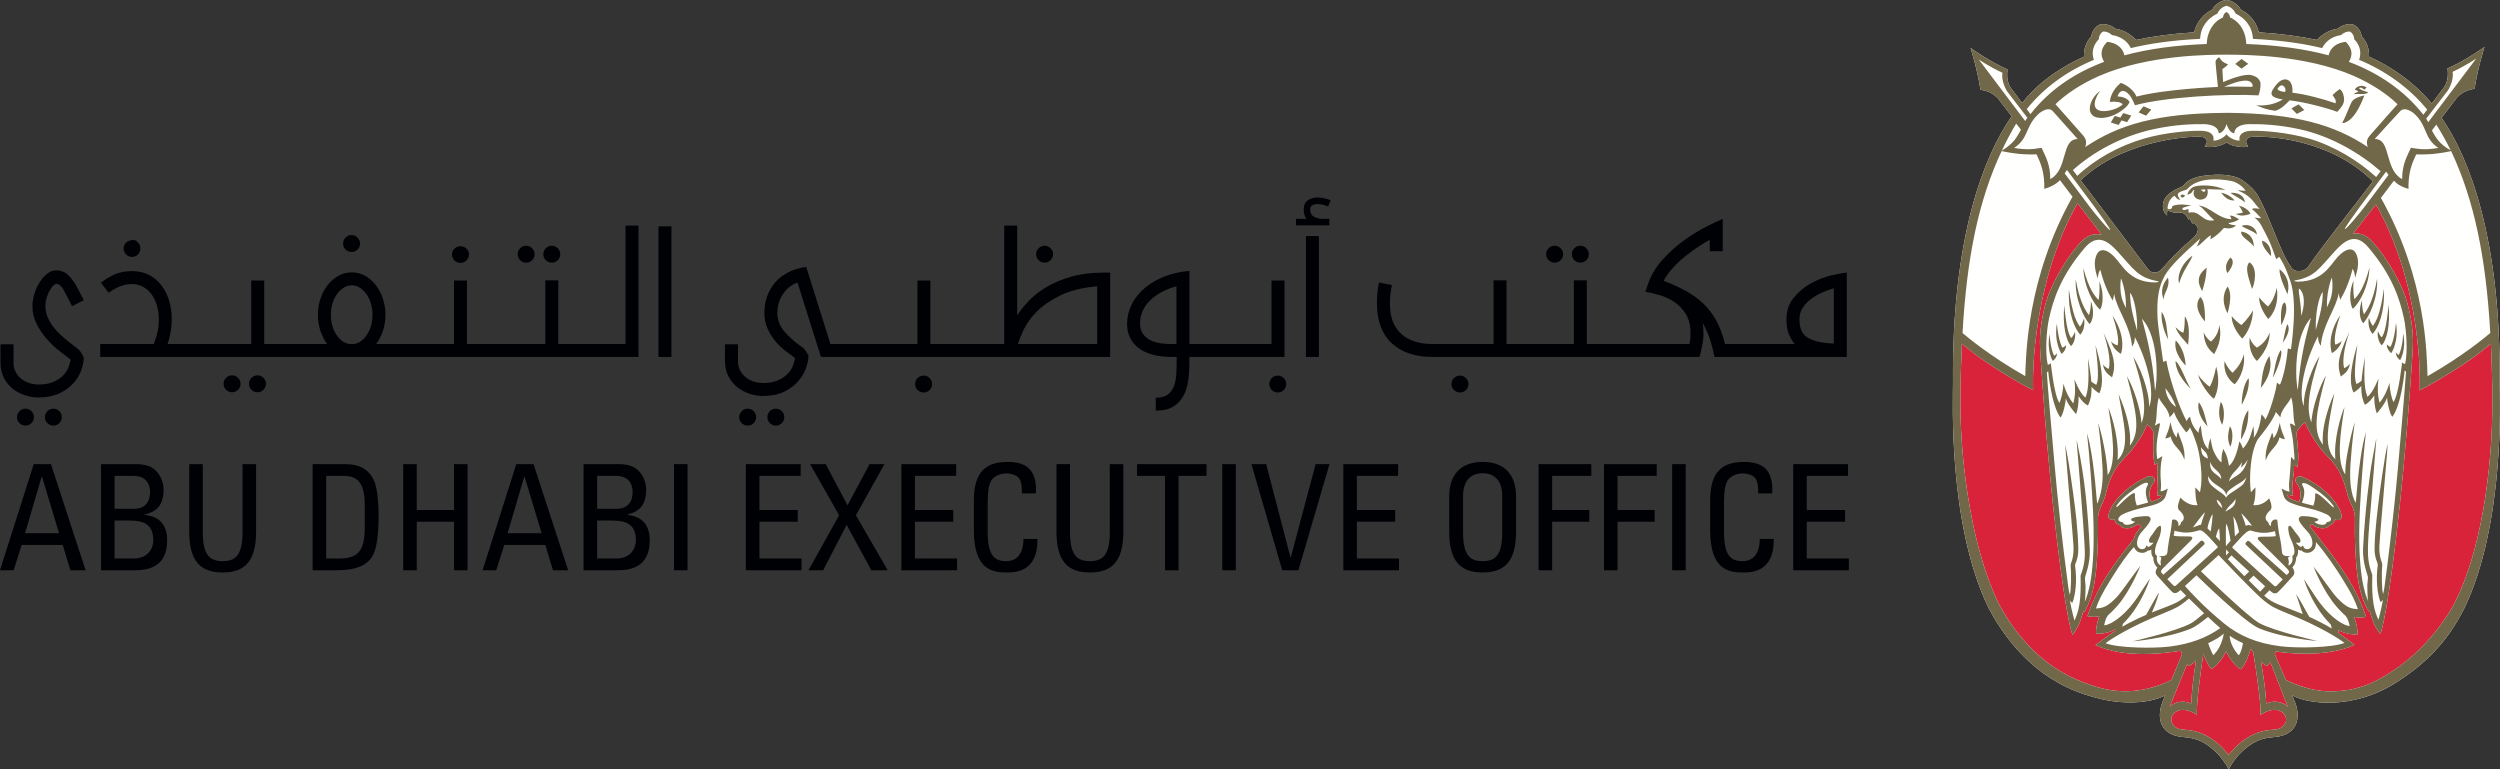
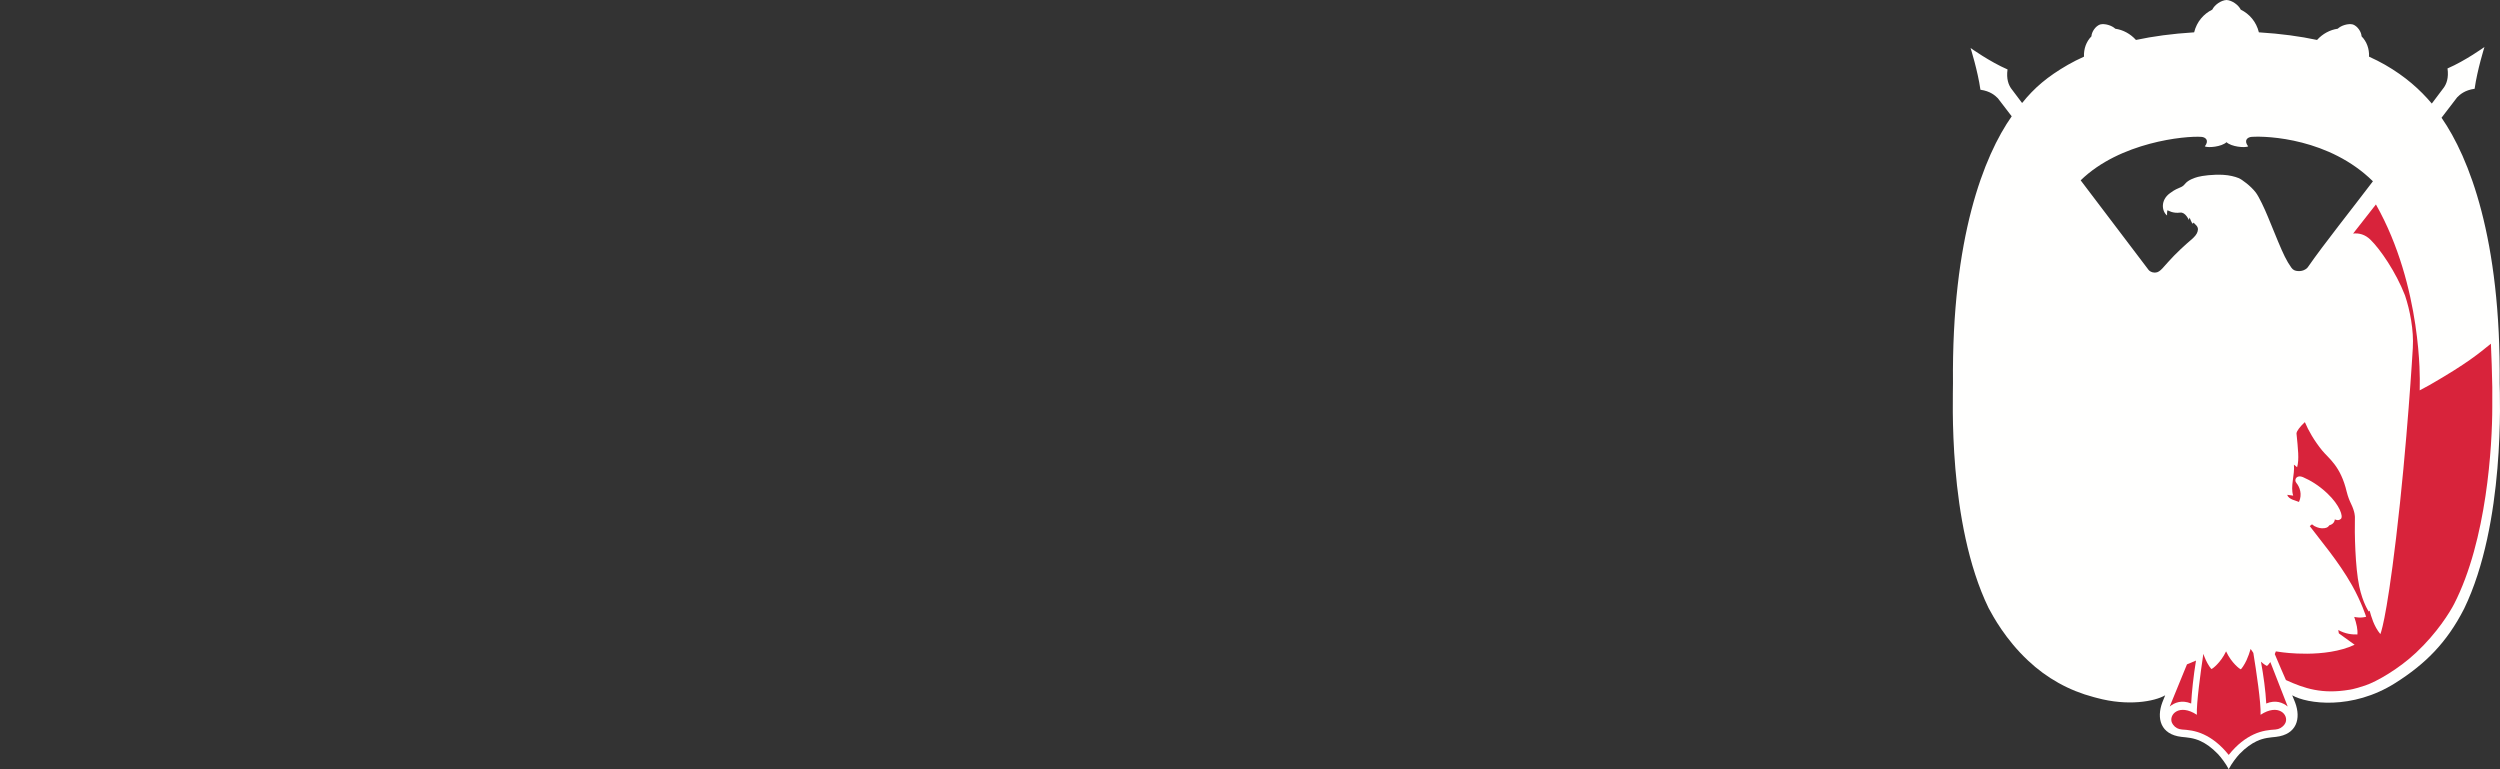
<svg xmlns="http://www.w3.org/2000/svg" width="195" height="60" viewBox="0 0 195 60" fill="none">
  <rect x="0" y="0" width="195" height="60" fill="#333333" stroke="none" />
-   <path fill-rule="evenodd" clip-rule="evenodd" d="M101.863 27.84H102.873V18.411H101.863V27.84ZM103.593 16.111C103.294 15.98 103.016 15.914 102.757 15.914C102.588 15.914 102.452 15.947 102.349 16.013C102.245 16.078 102.193 16.195 102.193 16.366C102.193 16.614 102.29 16.794 102.485 16.905C102.679 17.016 102.919 17.072 103.203 17.072H103.689V17.576H101.085V17.072H101.92C101.869 17.046 101.817 16.961 101.766 16.817C101.714 16.673 101.688 16.523 101.688 16.366C101.688 16.013 101.798 15.764 102.018 15.619C102.238 15.476 102.478 15.403 102.738 15.403C103.088 15.403 103.437 15.476 103.787 15.619L103.593 16.111ZM49.806 17.596H48.795V26.832H47.92H44.421L44.42 26.832H43.547V21.864H42.535V26.832L39.91 26.832H37.296H37.295H36.421V21.884H35.411V26.832H34.244L30.745 26.832H30.744H29.346C29.566 26.534 29.741 26.191 29.87 25.803C30 25.415 30.066 25.002 30.066 24.562C30.066 24.109 29.998 23.682 29.861 23.281C29.725 22.88 29.536 22.528 29.298 22.223C29.058 21.92 28.779 21.68 28.461 21.506C28.144 21.331 27.804 21.244 27.441 21.244C27.078 21.244 26.735 21.331 26.41 21.506C26.087 21.68 25.805 21.92 25.565 22.223C25.325 22.528 25.138 22.88 25.001 23.281C24.865 23.682 24.797 24.109 24.797 24.562C24.797 25.002 24.861 25.415 24.992 25.803C25.121 26.191 25.295 26.534 25.516 26.832H24.116L21.501 26.832L21.482 26.832V26.832H20.608V21.884H19.596V26.832L17.764 26.832L16.972 26.832H15.1L14.154 26.832L14.153 26.832H13.072C13.161 26.573 13.237 26.276 13.301 25.94C13.364 25.603 13.396 25.248 13.396 24.872C13.396 24.406 13.332 23.95 13.206 23.504C13.078 23.059 12.887 22.66 12.632 22.311C12.376 21.961 12.055 21.68 11.666 21.467C11.277 21.253 10.823 21.147 10.305 21.147C9.748 21.147 9.268 21.244 8.867 21.438C8.465 21.632 8.134 21.839 7.875 22.058L8.478 22.835C8.84 22.576 9.165 22.398 9.451 22.302C9.735 22.204 10.014 22.156 10.286 22.156C10.609 22.156 10.904 22.23 11.17 22.379C11.436 22.528 11.656 22.725 11.831 22.97C12.006 23.216 12.142 23.504 12.239 23.834C12.337 24.164 12.385 24.51 12.385 24.872C12.385 25.338 12.339 25.733 12.249 26.055C12.158 26.379 12.074 26.638 11.996 26.832H7.817V27.84H14.154H15.1H16.972H18.648H21.482V27.84L21.501 27.84H24.116H30.745H34.244H37.295H37.296H39.91H44.42H44.421H47.92H49.806V17.596ZM27.888 19.465C28.017 19.341 28.083 19.187 28.083 19.003C28.083 18.819 28.017 18.662 27.888 18.531C27.758 18.399 27.603 18.334 27.422 18.334C27.24 18.334 27.084 18.399 26.955 18.531C26.826 18.662 26.761 18.819 26.761 19.003C26.761 19.187 26.826 19.341 26.955 19.465C27.084 19.591 27.24 19.652 27.422 19.652C27.603 19.652 27.758 19.591 27.888 19.465ZM26.216 26.071C25.945 25.644 25.808 25.137 25.808 24.552C25.808 24.24 25.85 23.945 25.934 23.665C26.019 23.387 26.136 23.143 26.285 22.935C26.432 22.727 26.608 22.562 26.809 22.438C27.01 22.314 27.221 22.253 27.441 22.253C27.66 22.253 27.868 22.314 28.063 22.438C28.257 22.562 28.428 22.727 28.578 22.935C28.727 23.143 28.844 23.387 28.928 23.665C29.012 23.945 29.054 24.24 29.054 24.552C29.054 25.137 28.918 25.644 28.646 26.071C28.375 26.501 28.037 26.754 27.636 26.832H27.227C26.826 26.754 26.488 26.501 26.216 26.071ZM10.762 19.846C10.886 19.718 10.947 19.562 10.947 19.382C10.947 19.2 10.886 19.045 10.762 18.915L10.76 18.913C10.638 18.786 10.576 18.722 10.396 18.722C10.214 18.722 9.968 18.786 9.839 18.915C9.709 19.045 9.644 19.2 9.644 19.382C9.644 19.562 9.709 19.718 9.839 19.846C9.968 19.976 10.123 20.041 10.305 20.041C10.486 20.041 10.638 19.976 10.762 19.846ZM4.823 32.537C4.823 32.718 4.759 32.872 4.629 33.002C4.5 33.131 4.344 33.196 4.163 33.196C3.981 33.196 3.825 33.131 3.697 33.002C3.566 32.872 3.502 32.718 3.502 32.537C3.502 32.355 3.566 32.2 3.697 32.07C3.825 31.942 3.981 31.877 4.163 31.877C4.344 31.877 4.5 31.942 4.629 32.07C4.759 32.2 4.823 32.355 4.823 32.537ZM2.646 32.537C2.646 32.718 2.582 32.872 2.453 33.002C2.322 33.131 2.167 33.196 1.985 33.196C1.804 33.196 1.648 33.131 1.519 33.002C1.389 32.872 1.324 32.718 1.324 32.537C1.324 32.355 1.389 32.2 1.519 32.07C1.648 31.942 1.804 31.877 1.985 31.877C2.167 31.877 2.322 31.942 2.453 32.07C2.582 32.2 2.646 32.355 2.646 32.537ZM6.535 27.86C6.535 28.158 6.472 28.488 6.35 28.849C6.227 29.212 6.022 29.555 5.737 29.878C5.452 30.201 5.082 30.47 4.629 30.684C4.176 30.896 3.619 31.003 2.961 31.003C2.652 31.003 2.326 30.949 1.985 30.842C1.643 30.734 1.327 30.572 1.037 30.357C0.748 30.141 0.509 29.858 0.322 29.509C0.135 29.16 0.042 28.753 0.042 28.287V26.851H1.053V28.287C1.053 28.585 1.115 28.84 1.241 29.053C1.364 29.267 1.522 29.445 1.712 29.587C1.903 29.729 2.113 29.833 2.342 29.897C2.57 29.962 2.783 29.994 2.977 29.994C3.483 29.994 3.893 29.92 4.212 29.771C4.528 29.621 4.781 29.443 4.969 29.237C5.157 29.029 5.287 28.818 5.359 28.604C5.43 28.39 5.477 28.219 5.505 28.089L5.466 28.012C5.218 27.83 4.927 27.606 4.591 27.34C4.254 27.075 3.932 26.767 3.629 26.417C3.324 26.067 3.064 25.678 2.851 25.25C2.637 24.823 2.53 24.362 2.53 23.869C2.53 23.584 2.577 23.279 2.674 22.955C2.768 22.632 2.902 22.33 3.074 22.051C3.245 21.773 3.444 21.543 3.67 21.361C3.894 21.18 4.137 21.089 4.397 21.089C4.772 21.089 5.096 21.228 5.368 21.506C5.64 21.784 5.879 22.13 6.087 22.544L6.535 23.417L5.621 23.883L5.115 22.893C4.869 22.388 4.635 22.137 4.415 22.137C4.338 22.137 4.251 22.185 4.153 22.282C4.056 22.379 3.962 22.508 3.871 22.671C3.781 22.832 3.703 23.016 3.638 23.224C3.573 23.43 3.541 23.643 3.541 23.864C3.541 24.187 3.605 24.494 3.736 24.785C3.865 25.076 4.037 25.351 4.251 25.61C4.464 25.869 4.707 26.114 4.979 26.347C5.252 26.579 5.53 26.8 5.815 27.007C6.061 27.188 6.216 27.33 6.282 27.433L6.535 27.86ZM79.463 37.279C79.681 37.543 79.717 38.013 79.705 38.484H80.796C80.899 36.878 80.268 36.029 78.625 36.029C76.995 36.029 75.961 36.694 75.961 39.034V41.372C75.961 44.584 77.546 44.652 78.579 44.652C79.12 44.652 80.969 44.652 80.923 42.037H79.831C79.82 43.655 78.843 43.769 78.521 43.769C77.706 43.769 77.04 43.528 77.04 41.499V39.286C77.04 38.032 77.201 37.723 77.263 37.605C77.271 37.59 77.278 37.577 77.282 37.567C77.316 37.451 77.66 36.924 78.534 36.924C78.752 36.924 79.245 37.016 79.463 37.279ZM1.954 41.59L3.252 37.176H3.275L4.607 41.59H1.954ZM6.675 44.479L3.975 36.201H2.63L0 44.479H1.069L1.689 42.507H4.894L5.491 44.479H6.675ZM10.063 40.604C11.143 40.604 11.958 40.834 11.958 42.153C11.958 42.76 11.556 43.562 10.431 43.562H8.937V40.604H10.063ZM10.431 37.119C11.315 37.119 11.705 37.681 11.705 38.368C11.705 39.171 11.304 39.675 10.476 39.687H8.937V37.119H10.431ZM10.545 44.479C11.488 44.479 13.038 44.273 13.038 42.153C13.038 41.018 12.521 40.306 11.337 40.168V40.111C12.406 39.87 12.762 39.183 12.762 38.151C12.762 37.99 12.716 37.497 12.429 37.051C12.119 36.591 11.729 36.201 10.58 36.201H7.88V44.479H10.545ZM17.369 44.652C15.61 44.652 14.76 43.746 14.76 41.453V36.201H15.817V41.499C15.817 43.31 16.368 43.769 17.369 43.769C18.367 43.769 18.918 43.31 18.918 41.499V36.201H19.975V41.453C19.975 43.746 19.125 44.652 17.369 44.652ZM26.833 37.119C27.935 37.119 28.452 37.738 28.452 39.412V41.087C28.452 43.012 27.912 43.562 26.442 43.562H25.443V37.119H26.833ZM26.293 44.479C27.74 44.479 28.579 44.124 29.027 43.414C29.371 42.863 29.532 41.842 29.532 40.077C29.532 39.813 29.497 38.162 29.164 37.463C28.751 36.58 27.993 36.201 26.936 36.201H24.386V44.479H26.293ZM40.915 37.176L42.248 41.59H39.594L40.892 37.176H40.915ZM40.272 36.201L37.641 44.479H38.709L39.33 42.507H42.535L43.132 44.479H44.315L41.616 36.201H40.272ZM49.599 42.153C49.599 40.834 48.783 40.604 47.704 40.604H46.578V43.562H48.071C49.196 43.562 49.599 42.76 49.599 42.153ZM49.346 38.368C49.346 37.681 48.956 37.119 48.071 37.119H46.578V39.687H48.117C48.943 39.675 49.346 39.171 49.346 38.368ZM50.679 42.153C50.679 44.273 49.127 44.479 48.186 44.479H45.52V36.201H48.221C49.369 36.201 49.76 36.591 50.07 37.051C50.356 37.497 50.403 37.99 50.403 38.151C50.403 39.183 50.046 39.87 48.978 40.111V40.168C50.162 40.306 50.679 41.018 50.679 42.153ZM69.241 44.479L66.761 40.191L68.988 36.201H67.828L66.105 39.412L64.405 36.201H63.188L65.451 40.191L63.061 44.479H64.21L66.036 40.937L67.966 44.479H69.241ZM85.012 44.652C83.255 44.652 82.405 43.746 82.405 41.453V36.201H83.461V41.499C83.461 43.31 84.013 43.769 85.012 43.769C86.011 43.769 86.564 43.31 86.564 41.499V36.201H87.62V41.453C87.62 43.746 86.77 44.652 85.012 44.652ZM101.277 44.479L103.701 36.201H102.62L100.68 43.483H100.657L98.761 36.201H97.612L100.013 44.479H101.277ZM117.174 41.499C117.174 43.31 116.644 43.769 115.646 43.769C114.647 43.769 114.118 43.31 114.118 41.499V38.701C114.118 36.97 115.313 36.912 115.646 36.912C115.979 36.912 117.174 36.97 117.174 38.701V41.499ZM113.038 41.453C113.038 43.746 113.888 44.652 115.646 44.652C117.403 44.652 118.253 43.746 118.253 41.453V38.735C118.253 37.084 117.403 36.029 115.646 36.029C113.888 36.029 113.038 37.084 113.038 38.735V41.453ZM136.895 37.279C137.113 37.543 137.149 38.013 137.137 38.484H138.228C138.331 36.878 137.7 36.029 136.057 36.029C134.426 36.029 133.393 36.694 133.393 39.034V41.372C133.393 44.584 134.978 44.652 136.011 44.652C136.551 44.652 138.401 44.652 138.355 42.037H137.263C137.252 43.655 136.275 43.769 135.954 43.769C135.138 43.769 134.472 43.528 134.472 41.499V39.286C134.472 38.032 134.633 37.723 134.695 37.605C134.703 37.59 134.71 37.577 134.714 37.567C134.748 37.451 135.092 36.924 135.966 36.924C136.184 36.924 136.677 37.016 136.895 37.279ZM35.413 44.479H36.47V36.201H35.413V39.779H32.507V36.201H31.45V44.479H32.507V40.696H35.413V44.479ZM52.574 44.48H53.631V36.201H52.574V44.48ZM58.179 44.479H62.521V43.562H59.236V40.696H62.223V39.779H59.236V37.119H62.453V36.201H58.179V44.479ZM70.308 44.479H74.65V43.562H71.365V40.696H74.352V39.779H71.365V37.119H74.582V36.201H70.308V44.479ZM91.927 44.479H90.87V37.119H88.687V36.201H94.109V37.119H91.927V44.479ZM96.395 44.48H95.338V36.201H96.395V44.48ZM104.78 44.479H109.122V43.562H105.836V40.696H108.823V39.779H105.836V37.119H109.054V36.201H104.78V44.479ZM120.011 44.479H121.068V40.696H123.963V39.779H121.068V37.119H124.123V36.201H120.011V44.479ZM126.168 44.479H125.111V36.201H129.223V37.119H126.168V39.779H129.062V40.696H126.168V44.479ZM131.485 44.48H130.428V36.201H131.485V44.48ZM139.871 44.479H144.213V43.562H140.928V40.696H143.914V39.779H140.928V37.119H144.145V36.201H139.871V44.479ZM19.616 30.402C19.745 30.531 19.901 30.596 20.082 30.596C20.264 30.596 20.42 30.531 20.549 30.402C20.678 30.273 20.743 30.117 20.743 29.936C20.743 29.755 20.678 29.6 20.549 29.471C20.42 29.342 20.264 29.276 20.082 29.276C19.901 29.276 19.745 29.342 19.616 29.471C19.486 29.6 19.422 29.755 19.422 29.936C19.422 30.117 19.486 30.273 19.616 30.402ZM17.633 30.402C17.763 30.531 17.918 30.596 18.1 30.596C18.281 30.596 18.437 30.531 18.566 30.402C18.696 30.273 18.761 30.117 18.761 29.936C18.761 29.755 18.696 29.6 18.566 29.471C18.437 29.342 18.281 29.276 18.1 29.276C17.918 29.276 17.763 29.342 17.633 29.471C17.504 29.6 17.439 29.755 17.439 29.936C17.439 30.117 17.504 30.273 17.633 30.402ZM35.45 20.312C35.579 20.442 35.735 20.506 35.916 20.506C36.098 20.506 36.253 20.442 36.382 20.312C36.512 20.183 36.577 20.028 36.577 19.846C36.577 19.666 36.512 19.514 36.382 19.391C36.253 19.268 36.098 19.206 35.916 19.206C35.735 19.206 35.579 19.268 35.45 19.391C35.319 19.514 35.255 19.666 35.255 19.846C35.255 20.028 35.319 20.183 35.45 20.312ZM42.574 20.293C42.703 20.422 42.859 20.487 43.04 20.487C43.221 20.487 43.377 20.422 43.508 20.293C43.637 20.164 43.701 20.009 43.701 19.827C43.701 19.646 43.637 19.491 43.508 19.362C43.377 19.233 43.221 19.167 43.04 19.167C42.859 19.167 42.703 19.233 42.574 19.362C42.445 19.491 42.379 19.646 42.379 19.827C42.379 20.009 42.445 20.164 42.574 20.293ZM40.571 20.293C40.701 20.422 40.857 20.487 41.039 20.487C41.22 20.487 41.376 20.422 41.505 20.293C41.634 20.164 41.7 20.009 41.7 19.827C41.7 19.646 41.634 19.491 41.505 19.362C41.376 19.233 41.22 19.167 41.039 19.167C40.857 19.167 40.701 19.233 40.571 19.362C40.442 19.491 40.378 19.646 40.378 19.827C40.378 20.009 40.442 20.164 40.571 20.293ZM51.36 27.841H52.372V17.655H51.36V27.841ZM60.982 33.002C61.111 32.872 61.177 32.718 61.177 32.537C61.177 32.355 61.111 32.2 60.982 32.07C60.852 31.942 60.697 31.877 60.516 31.877C60.334 31.877 60.178 31.942 60.048 32.07C59.919 32.2 59.855 32.355 59.855 32.537C59.855 32.718 59.919 32.872 60.048 33.002C60.178 33.131 60.334 33.196 60.516 33.196C60.697 33.196 60.852 33.131 60.982 33.002ZM58.786 33.002C58.915 32.872 58.979 32.718 58.979 32.537C58.979 32.355 58.915 32.2 58.786 32.07C58.656 31.942 58.499 31.877 58.318 31.877C58.137 31.877 57.982 31.942 57.853 32.07C57.723 32.2 57.657 32.355 57.657 32.537C57.657 32.718 57.723 32.872 57.853 33.002C57.982 33.131 58.137 33.196 58.318 33.196C58.499 33.196 58.656 33.131 58.786 33.002ZM64.034 27.84H64.967H67.72H70.336V27.839C70.354 27.84 70.372 27.84 70.391 27.84H73.6H74.448H74.759H76.51H77.359H78.789H86.592V21.263H86.067C85.133 21.263 84.304 21.367 83.579 21.573C82.853 21.781 82.218 22.043 81.673 22.36C81.129 22.677 80.666 23.032 80.283 23.426C79.901 23.822 79.587 24.213 79.341 24.601V17.596H78.33V26.832H77.359H76.51L74.759 26.832L74.448 26.832L74.447 26.832L73.6 26.832L73.598 26.832H72.568V21.884H71.558V26.832L70.336 26.832L70.108 26.832L67.72 26.832L64.967 26.832H64.966H64.773L62.886 20.817C62.343 20.894 61.867 21.04 61.459 21.253C61.05 21.467 60.709 21.736 60.438 22.058C60.165 22.382 59.962 22.745 59.825 23.145C59.69 23.546 59.621 23.967 59.621 24.406C59.621 24.872 59.709 25.293 59.884 25.667C60.059 26.043 60.269 26.373 60.516 26.658C60.761 26.942 61.017 27.184 61.283 27.385C61.549 27.586 61.773 27.751 61.954 27.879L62.013 27.957C61.986 28.088 61.937 28.261 61.867 28.477C61.795 28.692 61.665 28.904 61.477 29.114C61.29 29.323 61.037 29.502 60.72 29.653C60.402 29.803 59.991 29.878 59.485 29.878C59.291 29.878 59.08 29.846 58.854 29.782C58.627 29.716 58.416 29.613 58.222 29.471C58.027 29.328 57.868 29.148 57.746 28.927C57.622 28.707 57.561 28.449 57.561 28.151V26.851H56.549V28.151C56.549 28.63 56.644 29.041 56.832 29.383C57.019 29.726 57.26 30.008 57.55 30.231C57.842 30.452 58.16 30.617 58.503 30.725C58.847 30.833 59.174 30.887 59.485 30.887C60.146 30.887 60.704 30.776 61.156 30.557C61.61 30.337 61.976 30.066 62.255 29.742C62.534 29.418 62.738 29.076 62.868 28.715C62.997 28.351 63.062 28.021 63.062 27.725L62.809 27.317L62.644 27.132C62.573 27.074 62.478 27.007 62.362 26.929C61.908 26.606 61.507 26.237 61.156 25.823C60.807 25.409 60.632 24.931 60.632 24.387C60.632 24.154 60.664 23.919 60.73 23.679C60.794 23.44 60.894 23.213 61.031 23C61.167 22.786 61.332 22.596 61.526 22.427C61.721 22.259 61.947 22.13 62.207 22.039L64.034 27.84ZM71.383 29.955C71.383 29.775 71.447 29.619 71.576 29.49C71.706 29.361 71.861 29.296 72.044 29.296C72.225 29.296 72.379 29.361 72.51 29.49C72.639 29.619 72.705 29.775 72.705 29.955C72.705 30.136 72.639 30.292 72.51 30.421C72.379 30.551 72.225 30.615 72.044 30.615C71.861 30.615 71.706 30.551 71.576 30.421C71.447 30.292 71.383 30.136 71.383 29.955ZM81.946 20.293C82.075 20.164 82.141 20.009 82.141 19.827C82.141 19.646 82.075 19.491 81.946 19.362C81.815 19.233 81.661 19.167 81.48 19.167C81.297 19.167 81.142 19.233 81.012 19.362C80.883 19.491 80.819 19.646 80.819 19.827C80.819 20.009 80.883 20.164 81.012 20.293C81.142 20.422 81.297 20.487 81.48 20.487C81.661 20.487 81.815 20.422 81.946 20.293ZM82.695 23.048C83.453 22.673 84.415 22.434 85.58 22.33V26.832H79.399C79.477 26.56 79.626 26.189 79.847 25.716C80.067 25.244 80.407 24.775 80.866 24.309C81.327 23.843 81.936 23.424 82.695 23.048ZM91.761 26.832V22.33C90.9 22.563 90.211 22.935 89.696 23.446C89.181 23.957 88.923 24.555 88.923 25.241C88.923 25.733 89.119 26.121 89.51 26.405C89.902 26.69 90.521 26.832 91.37 26.832H91.761ZM92.773 28.345C92.773 28.811 92.741 29.264 92.676 29.703C92.613 30.143 92.49 30.535 92.305 30.877C92.121 31.22 91.858 31.498 91.516 31.712C91.174 31.925 90.718 32.032 90.148 32.032V31.023C90.549 31.023 90.861 30.942 91.081 30.778C91.302 30.616 91.463 30.398 91.567 30.125C91.671 29.851 91.733 29.536 91.752 29.178C91.772 28.82 91.781 28.445 91.781 28.056V27.84H91.43C90.277 27.84 89.403 27.608 88.807 27.142C88.211 26.677 87.913 26.055 87.913 25.28C87.913 24.736 88.032 24.225 88.271 23.747C88.509 23.268 88.845 22.844 89.278 22.476C89.71 22.107 90.223 21.807 90.816 21.573C91.41 21.341 92.062 21.192 92.773 21.128V26.832H93.647V26.832L93.667 26.832H94.515H98.013L99.18 26.832V21.884H100.19V27.84H98.013H94.515H93.667L93.647 27.84V27.84H92.773V28.345ZM99.199 29.49C99.07 29.619 99.005 29.775 99.005 29.955C99.005 30.136 99.07 30.292 99.199 30.421C99.329 30.551 99.484 30.615 99.666 30.615C99.847 30.615 100.002 30.551 100.133 30.421C100.262 30.292 100.327 30.136 100.327 29.955C100.327 29.775 100.262 29.619 100.133 29.49C100.002 29.361 99.847 29.296 99.666 29.296C99.484 29.296 99.329 29.361 99.199 29.49ZM113.409 29.49C113.279 29.619 113.214 29.775 113.214 29.955C113.214 30.136 113.279 30.292 113.409 30.421C113.539 30.551 113.694 30.615 113.875 30.615C114.057 30.615 114.212 30.551 114.342 30.421C114.471 30.292 114.536 30.136 114.536 29.955C114.536 29.775 114.471 29.619 114.342 29.49C114.212 29.361 114.057 29.296 113.875 29.296C113.694 29.296 113.539 29.361 113.409 29.49ZM117.51 21.864H116.499V26.832H111.737C110.687 26.832 109.871 26.567 109.288 26.036C108.704 25.506 108.413 24.717 108.413 23.669C108.413 23.449 108.426 23.22 108.452 22.98C108.477 22.741 108.516 22.492 108.568 22.233L107.558 22.039C107.493 22.337 107.451 22.615 107.431 22.874C107.412 23.133 107.402 23.391 107.402 23.649C107.402 25.021 107.786 26.062 108.556 26.773C109.326 27.485 110.382 27.84 111.729 27.84H118.385V27.84L118.405 27.84H120.136H120.137H124.645H124.646H127.877H129.223H132.568C132.681 27.388 132.762 27.029 132.806 26.764C132.851 26.499 132.873 26.243 132.873 25.998C132.873 25.7 132.848 25.428 132.796 25.182C133.056 25.622 133.26 26.082 133.409 26.56C133.558 27.039 133.665 27.466 133.73 27.84L135.109 27.84L135.127 27.84H138.614H138.626H144.05V21.263C143.753 21.289 143.343 21.363 142.82 21.486C142.297 21.61 141.778 21.813 141.261 22.097C140.745 22.382 140.297 22.754 139.916 23.213C139.535 23.672 139.345 24.239 139.345 24.912C139.345 25.364 139.405 25.742 139.526 26.046C139.647 26.35 139.803 26.612 139.994 26.832L138.626 26.832L138.614 26.832L135.127 26.832L135.109 26.832H134.547C134.378 26.133 134.153 25.529 133.876 25.017C133.598 24.507 133.262 24.064 132.87 23.688C132.478 23.314 132.024 22.984 131.508 22.699C130.992 22.415 130.411 22.149 129.763 21.903C129.956 21.542 130.206 21.195 130.511 20.865C130.815 20.535 131.139 20.235 131.482 19.963C131.825 19.691 132.158 19.449 132.483 19.236C132.809 19.022 133.101 18.845 133.361 18.703V19.594H134.372V17.072C134.061 17.202 133.625 17.409 133.065 17.693C132.505 17.978 131.924 18.337 131.323 18.77C130.724 19.204 130.161 19.714 129.637 20.302C129.112 20.892 128.733 21.554 128.499 22.291L128.344 22.757C128.655 22.809 129.015 22.893 129.423 23.009C129.831 23.126 130.216 23.304 130.579 23.543C130.942 23.783 131.246 24.099 131.493 24.494C131.739 24.889 131.862 25.39 131.862 25.998C131.862 26.295 131.836 26.573 131.785 26.832L129.223 26.832L127.877 26.832L124.646 26.832L124.645 26.832H123.771V21.864H122.76V26.832L120.137 26.832L120.136 26.832L118.405 26.832L118.385 26.832V26.832H117.51V21.864ZM122.799 20.293C122.928 20.422 123.084 20.487 123.266 20.487C123.447 20.487 123.602 20.422 123.732 20.293C123.861 20.164 123.927 20.009 123.927 19.827C123.927 19.646 123.861 19.491 123.732 19.362C123.602 19.233 123.447 19.167 123.266 19.167C123.084 19.167 122.928 19.233 122.799 19.362C122.67 19.491 122.605 19.646 122.605 19.827C122.605 20.009 122.67 20.164 122.799 20.293ZM120.797 20.293C120.926 20.422 121.082 20.487 121.264 20.487C121.445 20.487 121.6 20.422 121.729 20.293C121.859 20.164 121.925 20.009 121.925 19.827C121.925 19.646 121.859 19.491 121.729 19.362C121.6 19.233 121.445 19.167 121.264 19.167C121.082 19.167 120.926 19.233 120.797 19.362C120.667 19.491 120.603 19.646 120.603 19.827C120.603 20.009 120.667 20.164 120.797 20.293ZM142.226 22.776C142.533 22.648 142.804 22.551 143.039 22.486V26.793C142.19 26.767 141.531 26.628 141.061 26.376C140.591 26.124 140.356 25.636 140.356 24.912C140.356 24.549 140.45 24.233 140.64 23.96C140.829 23.688 141.065 23.456 141.345 23.261C141.626 23.067 141.92 22.906 142.226 22.776Z" fill="#000105" />
  <path fill-rule="evenodd" clip-rule="evenodd" d="M180.044 20.795C179.998 20.86 179.965 20.921 179.81 21.015C179.642 21.118 179.452 21.154 179.258 21.145C178.999 21.131 178.856 21.057 178.724 20.874C178.341 20.338 178.098 19.808 177.697 18.855C177.347 18.022 177.409 18.158 176.893 16.9C176.647 16.299 176.208 15.353 175.953 15.019C175.566 14.509 174.864 13.994 174.622 13.894C174.313 13.768 173.88 13.663 173.421 13.638C172.603 13.593 171.785 13.706 171.44 13.797C171.168 13.87 170.689 14.034 170.449 14.323C170.415 14.366 170.301 14.509 170.149 14.579C169.797 14.747 169.711 14.735 169.252 15.072C168.506 15.617 168.622 16.466 169.012 16.793L169.032 16.802C169.02 16.585 169.043 16.394 169.079 16.404C169.12 16.418 169.486 16.661 170.052 16.583C170.465 16.528 170.725 17.153 170.725 17.153L170.793 16.971C170.793 16.971 170.924 17.363 171.036 17.453L171.098 17.361C171.222 17.516 171.425 17.617 171.441 17.872C171.433 18.099 171.338 18.313 171.045 18.584C170.934 18.686 170.28 19.224 169.584 19.934C169.224 20.301 169.043 20.524 168.679 20.922C168.49 21.127 168.318 21.252 168.132 21.259L168.049 21.261C167.833 21.259 167.661 21.143 167.592 21.057C167.519 20.963 163.985 16.3 162.292 14.066C165.36 11.077 170.446 10.585 171.716 10.676C172.013 10.699 172.349 10.934 171.975 11.42C172.249 11.545 173.281 11.451 173.668 11.091C174.052 11.451 175.085 11.545 175.359 11.42C174.985 10.934 175.321 10.699 175.62 10.676C176.877 10.585 181.711 10.813 185.088 14.14C183.437 16.318 181.232 19.078 180.044 20.795ZM194.974 29.898C195.081 18.609 192.594 12.287 190.44 9.183C191.175 8.214 191.63 7.621 191.661 7.589C191.878 7.372 192.251 7.032 193.02 6.925C193.232 5.433 193.788 3.665 193.788 3.665C193.788 3.665 192.298 4.739 190.906 5.338C191.011 6.089 190.818 6.546 190.628 6.819C190.601 6.859 190.254 7.321 189.681 8.077C188.751 6.982 187.632 5.973 186.028 5.049C185.642 4.83 185.229 4.62 184.785 4.419C184.813 3.81 184.604 3.24 184.203 2.834C184.186 2.484 183.891 2.043 183.536 1.912L183.534 1.91C183.165 1.812 182.611 1.984 182.34 2.241C181.735 2.326 181.156 2.641 180.73 3.116C179.413 2.835 177.911 2.628 176.193 2.522C175.988 1.688 175.447 1.08 174.777 0.751C174.605 0.389 174.101 0.024 173.67 0H173.665C173.233 0.024 172.729 0.389 172.557 0.751C171.889 1.08 171.347 1.688 171.143 2.522C169.423 2.628 167.923 2.835 166.604 3.116C166.178 2.641 165.6 2.326 164.994 2.241C164.724 1.984 164.171 1.812 163.802 1.91L163.799 1.912C163.442 2.044 163.149 2.484 163.132 2.834C162.73 3.24 162.523 3.81 162.551 4.419C162.106 4.62 161.691 4.83 161.306 5.049C159.701 5.975 158.682 6.842 157.724 8.035C157.206 7.348 156.892 6.933 156.866 6.895C156.676 6.622 156.482 6.165 156.588 5.416C155.197 4.815 153.704 3.743 153.704 3.743C153.704 3.743 154.262 5.509 154.474 7C155.244 7.108 155.617 7.448 155.834 7.665C155.863 7.695 156.26 8.214 156.913 9.073C154.748 12.154 152.225 18.53 152.332 29.893C152.345 30.946 151.894 40.788 155.108 47.423C155.47 48.095 156.433 49.88 158.191 51.527C159.647 52.899 161.37 53.862 163.317 54.376L163.553 54.438C165.969 55.095 168.049 54.719 168.885 54.233L168.763 54.533L168.656 54.802C168.206 56.022 168.508 57.287 170.159 57.477C170.596 57.525 171.085 57.544 171.655 57.811C172.056 57.999 172.503 58.301 172.993 58.81C173.2 59.024 173.628 59.571 173.839 59.998L173.84 60V59.998C174.051 59.571 174.479 59.024 174.684 58.81C175.176 58.301 175.623 57.999 176.024 57.811C176.595 57.544 177.083 57.525 177.518 57.477C179.171 57.287 179.479 56.026 179.024 54.807L178.914 54.531L178.791 54.233C179.939 54.898 183.46 55.411 186.841 53.27C189.155 51.806 190.846 50.143 192.204 47.475C195.417 40.84 194.987 30.801 194.974 29.898Z" fill="#FFFFFE" />
  <path fill-rule="evenodd" clip-rule="evenodd" d="M194.29 26.808C193.345 27.572 192.449 28.341 189.505 30.033L188.737 30.448L188.742 29.896C188.742 29.835 188.952 22.376 185.322 15.946C185.092 16.251 184.328 17.222 183.542 18.218C184.005 18.165 184.476 18.286 184.902 18.703C185.655 19.437 186.88 21.212 187.591 23.044C187.978 24.195 188.282 25.766 188.2 27.109L188.202 27.108C188.202 27.108 187.762 34.705 186.892 41.981C186.102 48.592 185.667 49.458 185.667 49.458C185.161 48.85 184.952 48.073 184.831 47.632L184.759 47.696C184.759 47.696 184.297 47.034 184.02 45.734C183.705 44.251 183.649 41.602 183.683 40.32L183.681 40.327C183.681 40.327 183.701 39.953 183.389 39.31C183.243 39.007 183.13 38.708 183.051 38.385L183.046 38.372C182.569 36.339 181.639 35.767 181.126 35.135C180.509 34.377 180.056 33.583 179.781 32.93L179.73 32.972C179.39 33.295 179.137 33.624 179.126 33.809C179.242 34.996 179.35 35.842 179.175 36.444L178.925 36.243C179.006 37.028 178.633 37.936 178.869 38.658L178.405 38.596L178.455 38.71C178.521 38.797 178.581 38.851 178.691 38.911L178.843 38.983C178.885 39.001 179.001 39.045 179.321 39.151C179.591 38.558 179.383 37.991 179.118 37.671C178.895 37.404 179.162 37.011 179.622 37.212C180.215 37.472 180.857 37.846 181.536 38.489C182.508 39.41 182.794 40.299 182.586 40.475C182.426 40.611 182.305 40.582 182.113 40.515L182.098 40.618C182.044 40.794 181.898 40.919 181.68 40.978L181.659 41.014C181.556 41.159 181.389 41.213 181.094 41.206C180.844 41.2 180.564 41.056 180.526 41.036L180.334 40.897L180.162 41.036C180.929 42.07 182.403 43.777 183.456 45.65C184.208 46.988 184.557 48.108 184.557 48.108C184.557 48.108 184.155 48.236 183.629 48.118C183.815 48.654 183.913 49.124 183.877 49.487C183.471 49.501 182.939 49.451 182.385 49.14C182.4 49.225 182.416 49.313 182.43 49.402C182.902 49.74 183.43 50.13 183.661 50.291C181.354 51.374 178.01 50.878 177.946 50.869C177.787 50.848 177.642 50.826 177.516 50.808L177.433 51.019C177.659 51.553 178.184 52.796 178.302 53.044C179.767 53.714 181.132 54.152 183.232 53.804C183.232 53.804 183.589 53.77 184.485 53.468C185.403 53.16 187.129 52.152 188.449 50.912C190.097 49.369 191.096 47.744 191.422 47.108C193.976 42.131 194.398 34.743 194.398 31.757C194.398 30.78 194.399 30.252 194.399 30.207C194.385 29.204 194.328 27.564 194.29 26.808Z" fill="#D8233B" />
-   <path fill-rule="evenodd" clip-rule="evenodd" d="M169.399 52.98C169.499 52.707 169.961 51.603 170.197 51.043C170.163 50.947 170.134 50.85 170.106 50.754C169.788 50.806 169.466 50.853 169.146 50.886C168.932 50.907 165.752 51.396 163.444 50.314C163.726 50.118 164.252 49.686 164.965 49.227L164.99 49.086C164.436 49.396 163.904 49.447 163.498 49.432C163.464 49.069 163.56 48.598 163.746 48.063C163.222 48.182 162.818 48.052 162.818 48.052C162.818 48.052 163.167 46.935 163.919 45.594C164.621 44.344 165.604 43.08 166.444 42.034C166.53 41.62 166.853 41.274 166.889 41.236L167.029 41.085C166.933 41.002 166.842 40.928 166.754 40.861C166.661 40.96 166.589 41.009 166.528 41.036C166.263 41.157 166.1 41.2 165.961 41.206C165.666 41.217 165.498 41.159 165.394 41.014L165.376 40.978C165.158 40.919 165.01 40.794 164.956 40.62L164.941 40.511C164.778 40.563 164.664 40.577 164.52 40.452C164.315 40.277 164.599 39.388 165.571 38.468C166.249 37.824 166.893 37.45 167.485 37.19C167.943 36.988 168.211 37.382 167.988 37.648C167.721 37.971 167.516 38.539 167.786 39.133C168.066 39.04 168.175 38.995 168.216 38.978C168.325 38.935 168.454 38.898 168.599 38.71L168.646 38.609L168.24 38.656C168.447 38.146 168.128 36.901 168.338 36.095C168.285 36.133 168.142 36.227 168.061 36.254C167.912 35.519 167.933 34.355 167.992 33.785C167.981 33.637 167.775 33.38 167.489 33.09C167.264 33.669 166.866 34.374 166.198 35.195C165.684 35.828 164.755 36.399 164.278 38.432L164.273 38.446C164.193 38.768 164.081 39.068 163.935 39.371C163.622 40.013 163.643 40.389 163.643 40.389L163.641 40.38C163.674 41.662 163.619 44.313 163.303 45.794C163.027 47.094 162.564 47.756 162.564 47.756L162.492 47.692C162.372 48.135 162.164 48.91 161.657 49.519C161.657 49.519 161.222 48.652 160.431 42.041C159.562 34.765 159.122 27.169 159.122 27.169L159.125 27.17C159.042 25.826 159.346 24.255 159.732 23.105C160.444 21.272 161.668 19.497 162.421 18.764C162.89 18.306 163.413 18.203 163.919 18.299C163.777 18.109 163.62 17.899 163.62 17.899C163.12 17.236 162.542 16.508 162.048 15.855C158.488 22.116 158.576 29.585 158.576 29.647L158.581 30.444L157.956 30.112C155.154 28.526 153.939 27.566 153.028 26.811C152.99 27.57 152.912 30.143 152.912 30.143C152.908 30.187 152.912 30.729 152.912 31.707C152.912 34.692 153.449 42.021 155.889 47.058C156.229 47.685 157.14 49.369 158.789 50.912C160.038 52.085 161.496 52.922 163.113 53.439C163.207 53.468 163.393 53.532 163.488 53.561C165.353 54.152 167.382 54.03 169.376 53.034L169.399 52.98Z" fill="#D8233B" />
-   <path fill-rule="evenodd" clip-rule="evenodd" d="M170.911 54.874C170.955 53.996 171.096 52.682 171.288 51.525C170.996 51.808 170.757 51.943 170.734 51.942L170.584 51.82C170.026 53.179 169.245 55.091 169.238 55.11C169.609 54.798 170.187 54.572 170.911 54.874Z" fill="#D8233B" />
+   <path fill-rule="evenodd" clip-rule="evenodd" d="M170.911 54.874C170.955 53.996 171.096 52.682 171.288 51.525L170.584 51.82C170.026 53.179 169.245 55.091 169.238 55.11C169.609 54.798 170.187 54.572 170.911 54.874Z" fill="#D8233B" />
  <path fill-rule="evenodd" clip-rule="evenodd" d="M176.325 55.754C176.367 54.829 175.99 52.344 175.76 50.927L175.684 50.812L175.548 50.618C175.468 50.9 175.364 51.202 175.229 51.498C175.07 51.846 174.819 52.211 174.771 52.205C174.729 52.201 174.061 51.73 173.634 50.805C173.205 51.715 172.548 52.178 172.506 52.183C172.458 52.189 172.208 51.823 172.049 51.473C171.977 51.315 171.916 51.157 171.861 51C171.64 52.487 171.314 54.874 171.355 55.754C169.971 54.843 169.133 55.752 169.417 56.388L169.51 56.539C169.678 56.76 169.893 56.877 170.197 56.902C170.643 56.931 171.231 56.977 171.899 57.289C172.51 57.575 173.169 58.048 173.84 58.883C174.508 58.048 175.169 57.575 175.778 57.289C176.446 56.977 177.036 56.931 177.482 56.902C177.786 56.877 177.998 56.741 178.168 56.539L178.262 56.388C178.546 55.752 177.708 54.843 176.325 55.754Z" fill="#D8233B" />
  <path fill-rule="evenodd" clip-rule="evenodd" d="M176.815 51.942C176.795 51.942 176.602 51.834 176.355 51.611C176.546 52.635 176.721 53.913 176.767 54.874C177.492 54.572 178.07 54.798 178.441 55.11C178.434 55.091 177.597 52.946 177.088 51.643C176.964 51.813 176.845 51.943 176.815 51.942Z" fill="#D8233B" />
-   <path fill-rule="evenodd" clip-rule="evenodd" d="M194.399 30.207C194.385 29.204 194.328 27.564 194.29 26.808C193.345 27.572 192.449 28.341 189.505 30.033L188.737 30.448L188.742 29.896C188.742 29.835 188.952 22.376 185.322 15.946C185.092 16.251 184.328 17.222 183.542 18.218C184.005 18.165 184.476 18.286 184.902 18.703C185.655 19.437 186.88 21.212 187.591 23.044C187.978 24.195 188.282 25.766 188.2 27.109L188.202 27.108C188.202 27.108 187.762 34.705 186.892 41.981C186.102 48.592 185.667 49.458 185.667 49.458C185.161 48.85 184.952 48.073 184.831 47.632L184.759 47.696C184.759 47.696 184.297 47.034 184.02 45.734C183.705 44.251 183.649 41.602 183.683 40.32L183.681 40.327C183.681 40.327 183.701 39.953 183.389 39.31C183.243 39.007 183.13 38.708 183.051 38.385L183.046 38.372C182.569 36.339 181.639 35.767 181.126 35.135C180.509 34.377 180.056 33.583 179.781 32.93L179.73 32.972C179.39 33.295 179.137 33.624 179.126 33.809C179.242 34.996 179.35 35.842 179.175 36.444L178.925 36.243C179.006 37.028 178.633 37.936 178.869 38.658L178.405 38.596L178.455 38.71C178.521 38.797 178.581 38.851 178.691 38.911L178.843 38.983C178.885 39.001 179.001 39.045 179.321 39.151C179.591 38.558 179.383 37.991 179.118 37.671C178.895 37.404 179.162 37.011 179.622 37.212C180.215 37.472 180.857 37.846 181.536 38.489C182.508 39.41 182.794 40.299 182.586 40.475C182.426 40.611 182.305 40.582 182.113 40.515L182.098 40.618C182.044 40.794 181.898 40.919 181.68 40.978L181.659 41.014C181.556 41.159 181.389 41.213 181.094 41.206C180.844 41.2 180.564 41.056 180.526 41.036L180.334 40.897L180.162 41.036C180.929 42.07 182.403 43.777 183.456 45.65C184.208 46.988 184.557 48.108 184.557 48.108C184.557 48.108 184.155 48.236 183.629 48.118C183.815 48.654 183.913 49.124 183.877 49.487C183.471 49.501 182.939 49.451 182.385 49.14C182.4 49.225 182.416 49.313 182.43 49.402C182.902 49.74 183.43 50.13 183.661 50.291C181.354 51.374 178.01 50.878 177.946 50.869C177.787 50.848 177.642 50.826 177.516 50.808L177.433 51.019C177.659 51.553 178.184 52.796 178.302 53.044C179.767 53.714 181.132 54.152 183.232 53.804C183.232 53.804 183.589 53.77 184.485 53.468C185.403 53.16 187.129 52.152 188.449 50.912C190.097 49.369 191.096 47.744 191.422 47.108C193.976 42.131 194.398 34.743 194.398 31.757C194.398 30.78 194.399 30.252 194.399 30.207ZM178.441 55.11C178.434 55.091 177.597 52.946 177.088 51.643C176.964 51.813 176.845 51.943 176.815 51.942C176.795 51.942 176.602 51.834 176.355 51.611C176.546 52.635 176.721 53.913 176.767 54.874C177.492 54.572 178.07 54.798 178.441 55.11ZM176.325 55.754C176.367 54.829 175.99 52.344 175.76 50.927L175.684 50.812L175.548 50.618C175.468 50.9 175.364 51.202 175.229 51.498C175.07 51.846 174.819 52.211 174.771 52.205C174.729 52.201 174.061 51.73 173.634 50.805C173.205 51.715 172.548 52.178 172.506 52.183C172.458 52.189 172.208 51.823 172.049 51.473C171.977 51.315 171.916 51.157 171.861 51C171.64 52.487 171.314 54.874 171.355 55.754C169.971 54.843 169.133 55.752 169.417 56.388L169.51 56.539C169.678 56.76 169.893 56.877 170.197 56.902C170.643 56.931 171.231 56.977 171.899 57.289C172.51 57.575 173.169 58.048 173.84 58.883C174.508 58.048 175.169 57.575 175.778 57.289C176.446 56.977 177.036 56.931 177.482 56.902C177.786 56.877 177.998 56.741 178.168 56.539L178.262 56.388C178.546 55.752 177.708 54.843 176.325 55.754ZM169.238 55.11C169.609 54.798 170.187 54.572 170.911 54.874C170.955 53.996 171.096 52.682 171.288 51.525C170.996 51.808 170.757 51.943 170.734 51.942L170.584 51.82C170.026 53.179 169.245 55.091 169.238 55.11ZM169.376 53.034L169.399 52.981C169.498 52.707 169.961 51.603 170.197 51.043C170.163 50.947 170.134 50.85 170.106 50.754C169.788 50.806 169.466 50.853 169.146 50.886C168.932 50.907 165.752 51.396 163.444 50.314C163.726 50.118 164.252 49.686 164.965 49.227L164.99 49.086C164.436 49.396 163.904 49.447 163.498 49.432C163.464 49.069 163.56 48.598 163.746 48.063C163.222 48.182 162.818 48.052 162.818 48.052C162.818 48.052 163.167 46.935 163.919 45.594C164.621 44.344 165.604 43.08 166.444 42.034C166.53 41.62 166.853 41.274 166.889 41.236L167.029 41.085C166.933 41.002 166.842 40.928 166.754 40.861C166.661 40.96 166.589 41.009 166.528 41.036C166.263 41.157 166.1 41.2 165.961 41.206C165.666 41.217 165.498 41.159 165.394 41.014L165.376 40.978C165.158 40.919 165.01 40.794 164.956 40.62L164.941 40.511C164.778 40.563 164.664 40.577 164.52 40.452C164.315 40.277 164.599 39.388 165.571 38.468C166.249 37.824 166.893 37.45 167.485 37.19C167.943 36.988 168.211 37.382 167.988 37.648C167.721 37.971 167.516 38.539 167.786 39.133C168.066 39.04 168.175 38.995 168.216 38.978C168.325 38.935 168.454 38.898 168.599 38.71L168.646 38.609L168.24 38.656C168.447 38.146 168.128 36.901 168.338 36.095C168.285 36.133 168.142 36.227 168.061 36.254C167.912 35.519 167.933 34.355 167.992 33.785C167.981 33.637 167.775 33.38 167.489 33.09C167.264 33.669 166.866 34.374 166.198 35.195C165.684 35.828 164.755 36.399 164.278 38.432L164.273 38.446C164.193 38.768 164.081 39.068 163.935 39.371C163.622 40.013 163.643 40.389 163.643 40.389L163.641 40.38C163.674 41.662 163.619 44.313 163.303 45.794C163.027 47.094 162.564 47.756 162.564 47.756L162.492 47.692C162.372 48.135 162.164 48.91 161.657 49.519C161.657 49.519 161.222 48.652 160.431 42.041C159.562 34.765 159.122 27.169 159.122 27.169L159.125 27.17C159.042 25.826 159.346 24.255 159.732 23.105C160.444 21.272 161.668 19.497 162.421 18.764C162.89 18.306 163.413 18.203 163.919 18.299C163.777 18.109 163.62 17.899 163.62 17.899C163.12 17.236 162.542 16.508 162.048 15.855C158.488 22.116 158.576 29.585 158.576 29.647L158.581 30.444L157.956 30.112C155.154 28.526 153.939 27.566 153.028 26.811C152.99 27.57 152.912 30.143 152.912 30.143C152.908 30.187 152.912 30.729 152.912 31.707C152.912 34.692 153.449 42.021 155.889 47.058C156.229 47.685 157.14 49.369 158.789 50.912C160.038 52.085 161.496 52.922 163.113 53.439C163.207 53.468 163.393 53.532 163.487 53.561C165.353 54.152 167.382 54.03 169.376 53.034ZM153.078 25.974C153.428 26.269 155.189 27.759 157.969 29.339C158.034 27.682 158.081 21.713 161.655 15.344C161.248 14.803 161.066 14.566 160.678 14.05C160.383 14.355 160.011 14.569 159.457 14.735C159.479 13.472 159.202 12.78 158.854 12.042C158.347 12.056 157.484 12.077 156.125 11.786C154.322 15.637 153.409 20.083 153.078 25.974ZM156.141 11.751C156.308 11.653 156.869 11.301 157.216 10.816C157.391 10.569 157.522 10.334 157.632 10.113L157.261 9.638C156.855 10.322 156.482 11.026 156.141 11.751ZM157.967 9.441C158.027 9.333 158.084 9.248 158.136 9.185C157.249 8.024 156.65 7.247 156.593 7.175C156.45 6.997 156.082 6.264 156.191 5.677C155.099 5.171 154.342 4.636 154.342 4.636C154.342 4.636 156.06 6.911 157.967 9.441ZM158.084 8.511C158.177 8.635 158.274 8.764 158.378 8.899C159.834 7.034 161.779 5.702 164.128 4.822C163.943 4.546 163.681 3.933 164.366 3.264L164.368 3.262C165.385 3.39 165.638 4.001 165.702 4.316C167.531 3.822 169.698 3.519 172.122 3.433C172.206 1.766 173.39 1.364 173.39 1.364C173.39 1.364 173.411 1.05 173.665 0.942H173.67C173.923 1.05 173.946 1.364 173.946 1.364C173.946 1.364 175.13 1.766 175.214 3.433C177.635 3.519 179.803 3.822 181.634 4.316C181.696 4.001 181.95 3.39 182.964 3.262L182.968 3.264C183.653 3.933 183.392 4.546 183.206 4.822C185.555 5.702 187.562 7.085 189.022 8.95C189.126 8.811 189.227 8.68 189.322 8.552C187.96 6.87 186.052 5.51 184.014 4.67C184.235 4.01 184.017 3.45 183.625 3.054C183.625 2.785 183.468 2.554 183.301 2.465L183.297 2.463C183.102 2.439 182.809 2.529 182.611 2.734C182.022 2.82 181.444 3.125 181.126 3.75C179.613 3.385 177.906 3.143 175.727 3.03C175.675 2.029 175.092 1.411 174.377 1.057C174.228 0.706 173.925 0.512 173.668 0.45C173.409 0.512 173.105 0.706 172.959 1.057C172.242 1.411 171.661 2.029 171.608 3.03C169.428 3.143 167.721 3.385 166.207 3.75C165.892 3.125 165.313 2.82 164.724 2.734C164.525 2.529 164.233 2.438 164.038 2.462H164.036C163.869 2.551 163.71 2.785 163.71 3.054C163.319 3.45 163.1 4.01 163.322 4.67C161.27 5.516 159.446 6.816 158.084 8.511ZM189.246 9.255L189.405 9.529C191.36 6.933 193.151 4.56 193.151 4.56C193.151 4.56 192.396 5.095 191.304 5.602C191.412 6.188 191.045 6.922 190.901 7.099C190.842 7.173 190.196 8.012 189.246 9.255ZM190.033 9.72C189.924 9.865 189.686 10.179 189.686 10.179C189.984 10.717 190.306 11.279 191.153 11.722C190.815 11.035 190.442 10.368 190.033 9.72ZM184.485 16.068C184.632 15.866 185.346 14.916 186.307 13.639C186.24 13.558 186.167 13.466 186.117 13.384C185.456 14.265 184.782 15.167 184.138 16.038C183.66 16.688 182.906 17.737 182.899 17.849C182.888 18.038 184.124 16.559 184.485 16.068ZM172.238 50.168C172.339 50.486 172.517 50.898 172.634 51.105C172.634 51.105 173.265 50.593 173.455 49.424C173.335 49.52 173.138 49.68 172.972 49.782C172.684 49.949 172.423 50.08 172.238 50.168ZM164.237 50.172C165.222 50.552 167.961 50.59 169.24 50.43C170.873 50.226 172.13 49.734 173.181 48.992C172.908 48.757 172.572 48.45 172.225 48.122C171.675 48.566 171.184 48.916 170.873 49.039C168.919 49.828 166.342 50.025 166.342 50.025C166.342 50.025 169.7 49.265 170.872 48.63C171.093 48.511 171.472 48.213 171.92 47.832C171.487 47.415 171.06 46.996 170.741 46.68C170.525 46.871 170.355 47 170.121 47.167C169.692 47.477 169.053 47.705 168.561 47.916C166.171 48.874 164.606 49.872 164.237 50.172ZM168.092 30.471C168.269 29.919 168.472 26.383 167.07 24.861C167.431 26.227 167.89 27.826 168.092 30.471ZM165.436 21.704C165.362 22.166 165.374 22.746 165.483 23.184C165.559 23.485 165.704 23.766 165.817 24.031C165.865 23.132 165.629 22.157 165.436 21.704ZM166.149 22.837C166.149 23.84 166.349 24.576 166.694 25.797C166.734 24.507 166.464 23.189 166.149 22.837ZM161.045 13.527C162.076 14.899 162.856 15.933 163.009 16.144C163.37 16.634 164.606 18.116 164.595 17.927C164.588 17.813 163.835 16.764 163.357 16.114C162.662 15.178 161.934 14.204 161.226 13.258C161.157 13.356 161.097 13.448 161.045 13.527ZM160.134 8.687L160.131 8.684C160.026 8.566 159.756 8.334 159.1 8.8C157.931 9.812 158.309 10.728 157.104 11.538C157.534 11.615 157.88 11.641 158.169 11.641C158.362 11.641 158.531 11.629 158.68 11.612C158.901 11.586 159.08 11.55 159.24 11.527H159.244C159.546 12.203 159.929 12.819 159.92 13.968C161.327 13.224 160.752 10.822 162.062 10.849C161.325 10.022 160.255 8.821 160.134 8.687ZM187.008 8.131C186.25 7.385 185.044 6.556 183.6 5.924C179.827 4.272 175.039 4.265 173.671 4.265L173.668 4.262L173.663 4.265C172.294 4.265 167.507 4.272 163.734 5.924C162.29 6.556 161.083 7.385 160.326 8.131C160.326 8.131 162.035 10.043 162.477 10.56C162.709 10.833 162.783 11.06 162.649 11.469C165.271 9.714 168.251 8.836 173.562 8.804L173.801 8.8C179.021 8.85 182.09 9.731 184.685 11.469C184.55 11.06 184.625 10.833 184.858 10.56C185.3 10.043 187.008 8.131 187.008 8.131ZM186.264 12.144C186.437 12.743 186.623 13.414 187.129 13.818C187.199 13.873 187.275 13.923 187.36 13.968L187.37 13.975C187.36 12.826 187.748 12.204 188.05 11.531H188.052L188.054 11.524C188.481 11.586 189.042 11.744 190.19 11.538C189.103 10.807 189.338 9.987 188.532 9.092C188.445 8.995 188.347 8.899 188.235 8.8C187.947 8.597 187.734 8.525 187.577 8.521C187.373 8.514 187.263 8.618 187.205 8.684C187.099 8.799 185.967 10.012 185.225 10.845C185.89 10.829 186.067 11.441 186.264 12.144ZM185.341 13.808C185.456 13.656 185.57 13.504 185.684 13.355C184.138 11.993 181.847 10.614 179.334 10.072C177.634 9.705 176.279 9.674 175.426 9.684C174.726 9.694 174.275 9.965 174.275 10.401C173.84 10.322 173.721 9.774 173.666 9.672C173.625 9.902 173.411 10.345 173.06 10.401C173.06 9.965 172.61 9.694 171.909 9.684C171.055 9.674 169.7 9.705 167.999 10.072C165.438 10.627 163.227 11.884 161.686 13.267C161.798 13.415 161.912 13.567 162.028 13.717C163.413 12.416 165.26 11.384 167.229 10.811C168.861 10.336 170.867 10.165 171.792 10.206C172.611 10.244 172.729 10.71 172.633 10.964C173 11.001 173.547 10.683 173.666 10.468C173.752 10.63 174.253 10.997 174.701 10.964C174.605 10.71 174.722 10.244 175.544 10.206C176.467 10.165 178.474 10.336 180.107 10.811C182.028 11.371 183.957 12.535 185.341 13.808ZM179.258 21.145C179.452 21.154 179.642 21.118 179.81 21.015C179.965 20.921 179.998 20.86 180.044 20.795C181.232 19.078 183.437 16.318 185.088 14.14C181.711 10.813 176.877 10.585 175.62 10.676C175.321 10.699 174.985 10.934 175.359 11.42C175.085 11.545 174.052 11.451 173.668 11.091C173.281 11.451 172.249 11.545 171.975 11.42C172.349 10.934 172.013 10.699 171.716 10.676C170.446 10.585 165.36 11.077 162.292 14.066C163.985 16.3 167.519 20.963 167.592 21.057C167.661 21.143 167.833 21.259 168.049 21.261L168.132 21.259C168.318 21.252 168.49 21.127 168.679 20.922C169.043 20.524 169.224 20.301 169.584 19.934C170.28 19.224 170.934 18.686 171.045 18.584C171.338 18.313 171.433 18.099 171.441 17.872C171.425 17.617 171.222 17.516 171.098 17.361L171.036 17.453C170.924 17.363 170.793 16.971 170.793 16.971L170.725 17.153C170.725 17.153 170.465 16.528 170.052 16.583C169.486 16.661 169.12 16.418 169.079 16.404C169.043 16.394 169.02 16.585 169.032 16.802L169.012 16.793C168.622 16.466 168.506 15.617 169.252 15.072C169.711 14.735 169.797 14.747 170.149 14.579C170.301 14.509 170.415 14.366 170.449 14.323C170.689 14.034 171.168 13.87 171.44 13.797C171.785 13.706 172.603 13.593 173.421 13.638C173.88 13.663 174.313 13.768 174.622 13.894C174.864 13.994 175.566 14.509 175.953 15.019C176.208 15.353 176.647 16.299 176.893 16.9C177.409 18.158 177.347 18.022 177.697 18.855C178.098 19.808 178.341 20.338 178.724 20.874C178.856 21.057 178.999 21.131 179.258 21.145ZM168.912 30.286C168.908 30.784 169.262 31.474 169.736 31.747C169.455 30.987 169.233 30.738 168.912 30.286ZM175.335 35.842C175.157 36.127 175.009 36.289 174.782 36.487C174.857 36.279 174.876 36.05 174.876 36.044C174.767 36.263 174.512 36.575 174.344 36.74C173.933 37.149 173.855 37.545 173.855 37.545C173.855 37.545 173.966 37.398 174.462 37.107C174.981 36.801 175.173 36.328 175.335 35.842ZM175.668 41.016C175.526 40.825 175.143 40.322 174.813 40.024C175.036 40.554 175.138 40.89 175.173 41.02L175.228 40.987L175.402 40.949L175.592 40.989L175.668 41.016ZM175.399 45.265C175.699 45.556 176.028 45.891 176.292 46.153C176.448 45.986 176.578 45.843 176.679 45.731L175.778 44.898C175.778 44.898 175.635 45.038 175.399 45.265ZM173.773 43.62C174.174 44.039 174.708 44.599 175.062 44.942C175.291 44.719 175.434 44.582 175.434 44.582L174.058 43.319C174.001 43.38 173.902 43.485 173.773 43.62ZM173.627 42.861C173.628 43.073 173.634 43.241 173.635 43.322L173.859 43.083L173.627 42.861ZM173.621 42.597C173.636 42.578 173.853 42.321 173.963 42.206L173.982 42.187C173.915 41.698 173.801 41.083 173.638 40.852C173.605 41.083 173.612 41.945 173.621 42.597ZM174.194 40.277C174.258 40.658 174.308 41.548 174.322 41.835L174.324 41.833C174.425 41.729 174.536 41.617 174.643 41.51C174.622 41.376 174.498 40.669 174.194 40.277ZM173.582 39.9C173.582 39.9 173.67 39.863 173.871 39.741C174.052 39.632 174.204 39.514 174.293 39.345C174.389 39.162 174.371 39.007 174.358 38.902C174.358 38.902 174.318 39.068 174.083 39.285C173.982 39.376 173.844 39.512 173.766 39.61C173.643 39.762 173.582 39.9 173.582 39.9ZM173.255 37.362C173.259 36.725 172.558 36.651 172.396 36.019C172.316 36.908 172.934 36.921 173.255 37.362ZM173.635 38.813L173.638 38.8V38.813C173.638 38.813 173.694 38.68 173.899 38.528C174.032 38.43 174.838 37.95 174.993 37.734C175.146 37.524 175.213 37.233 175.213 37.233C175.213 37.233 175.068 37.464 174.748 37.648C174.479 37.803 173.846 38.196 173.732 38.389C173.674 38.487 173.652 38.566 173.645 38.634L173.592 38.45C173.397 38.043 172.815 37.877 172.465 37.476C172.237 37.214 172.229 37.107 172.229 37.107C172.22 37.378 172.273 37.581 172.382 37.729C172.482 37.864 172.774 38.115 173.16 38.368C173.554 38.625 173.635 38.813 173.635 38.813ZM173.343 39.63C173.343 39.63 173.272 39.138 172.903 38.976C172.921 39.333 173.343 39.63 173.343 39.63ZM173.154 42.196C173.142 41.808 173.122 41.388 173.096 41.204C172.975 41.378 172.895 41.634 172.841 41.872L173.154 42.196ZM171.041 41.148C171.15 41.109 171.421 40.987 171.568 40.951L171.678 40.928C171.76 40.637 171.897 40.185 171.992 39.979C171.907 39.955 171.184 40.951 171.041 41.148ZM172.185 41.215L172.436 41.461C172.479 41.168 172.622 40.196 172.565 40.1C172.237 40.728 172.191 41.157 172.185 41.215ZM172.213 35.769C172.213 35.769 172.216 35.598 172.111 35.383C172.052 35.267 171.865 35.123 171.775 35.014C171.697 34.922 171.686 34.87 171.686 34.87C171.664 34.975 171.713 35.233 171.744 35.336C171.778 35.455 171.858 35.574 171.99 35.659C172.133 35.75 172.213 35.769 172.213 35.769ZM171.935 42.466L169.051 45.176C169.234 45.361 169.424 45.562 169.553 45.693L169.688 45.705C169.866 45.543 172.738 42.921 172.977 42.706L172.982 42.635C172.852 42.496 172.558 42.162 172.336 41.925C172.075 41.65 171.74 41.302 171.532 41.364C171.3 41.431 171.286 41.438 170.989 41.498C170.368 41.609 169.913 41.47 169.669 41.414L169.607 41.394L169.582 41.595L169.545 41.786C169.843 41.846 170.004 41.833 170.741 41.841C170.965 41.842 171.107 41.915 170.911 42.135C170.911 42.135 169.031 44.009 168.923 44.118C168.528 44.488 168.504 44.578 168.618 44.703C168.649 44.739 168.635 44.716 168.744 44.828L169.514 44.146L170.739 43.059L171.669 42.184L171.798 42.169L171.965 42.343L171.935 42.466ZM176.365 41.864C177.065 41.855 177.245 41.867 177.518 41.817C177.499 41.736 177.482 41.662 177.471 41.595L177.453 41.431L177.435 41.436C177.194 41.493 176.738 41.631 176.117 41.52C175.82 41.461 175.806 41.453 175.577 41.386C175.365 41.324 175.031 41.672 174.771 41.948C174.548 42.184 174.255 42.518 174.123 42.656L174.128 42.728C174.367 42.941 177.24 45.565 177.418 45.727L177.552 45.715C177.682 45.584 177.871 45.383 178.056 45.197L175.171 42.487L175.142 42.364L175.307 42.189L175.437 42.206L176.368 43.08L177.592 44.168L178.362 44.851C178.47 44.737 178.456 44.761 178.488 44.726C178.602 44.599 178.574 44.517 178.184 44.139C178.074 44.034 176.194 42.158 176.194 42.158C175.999 41.938 176.14 41.865 176.365 41.864ZM175.783 34.152C175.783 34.145 176.232 33.726 176.395 32.322C176.482 32.428 176.641 32.531 176.688 32.728C176.974 32.383 177.538 30.498 177.601 29.857C177.787 29.938 177.621 29.896 177.835 30.003C177.987 29.73 178.313 28.656 178.455 27.172L178.697 27.252C178.795 26.574 178.895 25.483 178.925 24.72C178.952 24.066 178.932 22.71 178.65 21.937C178.371 21.163 178.239 20.748 177.791 20.039C177.791 20.039 177.628 20.115 177.549 20.227C177.426 19.851 177.083 18.944 176.914 18.615C176.486 17.785 176.284 17.248 175.841 16.969C176.042 16.981 176.12 17.026 176.374 17.014C176.086 16.741 175.975 16.555 175.647 16.304C175.756 16.231 175.942 16.238 176.251 16.292C175.813 15.892 175.664 15.284 174.536 14.857C174.736 14.821 174.891 14.89 175.16 14.881C175.017 14.661 174.674 14.296 174.112 14.128C172.955 13.901 171.358 13.865 170.614 14.745C170.561 14.807 170.359 14.848 170.18 14.914C170.054 14.959 170 14.998 169.966 15.022C169.837 15.117 169.812 15.248 170.06 15.599C169.733 15.553 169.652 15.243 169.593 15.274C169.476 15.35 169.369 15.447 169.25 15.624C169.144 15.785 169.048 16.128 169.072 16.273C169.11 16.304 169.381 16.426 169.437 16.108C169.455 15.998 169.961 15.951 170.136 15.951C170.391 15.949 170.625 16.011 170.943 15.996C170.829 16.037 170.471 16.141 170.342 16.177C170.201 16.218 170.187 16.369 170.321 16.38C170.467 16.397 170.532 16.332 170.675 16.299C170.741 16.338 170.674 16.495 170.727 16.589C171.659 16.374 171.728 17.374 172.72 17.178C172.253 16.814 171.856 16.204 171.488 16.02C172.466 16.173 172.998 17.052 174.058 17.097C174.02 16.994 174.02 16.994 173.928 16.814C174.291 16.814 174.548 17.091 174.655 17.081C174.518 17.227 174.215 17.344 173.809 17.399C173.882 17.532 174.277 17.561 174.411 17.585C174.196 17.777 173.951 17.872 173.473 17.777C173.317 17.921 173.105 18.252 172.415 18.671C172.425 18.502 172.425 18.502 172.451 18.344C171.995 18.607 171.697 19.088 171.357 19.217C171.457 19.05 171.541 18.756 171.616 18.606C170.424 19.683 169.283 20.721 168.853 21.499C168.373 22.369 168.223 23.27 168.284 24.749C168.329 25.544 168.668 27.794 168.729 28.236C168.823 28.197 168.892 28.159 168.974 28.129C169.26 29.778 170.118 32.097 170.563 32.851C170.646 32.668 170.694 32.591 170.826 32.5C170.896 32.943 171.13 33.442 171.495 33.762C171.483 33.466 171.612 33.292 171.646 33.187C171.744 33.507 171.686 34.499 172.258 35.049C172.225 34.775 172.323 34.546 172.403 34.177C172.497 34.492 172.52 34.895 172.674 35.216C172.853 35.593 173.078 35.969 173.283 36.066C173.259 35.283 173.377 35.323 173.407 35.002C173.419 35.07 173.716 35.35 173.859 36.339C174.439 35.895 174.664 34.436 174.662 34.438C174.662 34.438 174.827 34.584 174.952 34.987C175.457 34.461 175.613 33.767 175.761 33.242C175.813 33.612 175.828 33.972 175.783 34.152ZM166.395 27.841C166.825 28.457 167.657 30.398 167.634 31.748C168.15 30.419 167.32 27.771 166.518 26.296C166.511 26.729 166.415 26.851 166.304 27.034C166.152 25.342 165.091 24.111 164.905 22.927C164.87 23.134 164.837 23.282 164.785 23.446C164.395 22.783 164.067 22.004 163.824 21.033C163.757 21.109 163.631 21.398 163.629 21.732C163.101 20.269 163.612 19.675 163.762 19.587C164.164 19.354 164.644 19.727 165.015 20.139C165.575 20.76 166.162 21.998 168.037 22.029C168.342 22.035 168.459 21.961 168.302 21.931H168.297C166.741 21.646 166.463 21.02 165.165 19.609C164.357 18.733 163.553 18.225 162.597 19.347C160.742 21.53 160.148 23.366 159.817 24.881C159.629 25.74 159.501 27.568 159.73 28.459C159.95 28.381 159.964 28.32 159.964 28.32C159.964 28.32 160.207 30.811 160.635 31.432C160.761 31.168 160.937 30.512 160.937 29.925C161.175 30.66 161.389 31.054 161.713 31.474C161.885 30.851 161.886 30.274 161.802 29.597C162.178 30.485 162.461 30.865 162.664 31.008C162.823 30.613 162.986 29.969 162.856 27.923C163.006 28.694 163.087 29.289 163.122 29.759C163.227 29.847 163.372 29.954 163.517 30.015C163.586 29.807 163.79 29.509 163.446 26.936C164.309 29.721 163.829 30.478 163.745 30.679C163.453 30.508 163.26 30.312 163.141 30.16C163.154 30.989 162.995 31.333 162.863 31.631C162.535 31.459 162.347 31.216 162.128 30.903C162.155 31.774 161.934 32.301 161.934 32.301C161.934 32.301 161.284 31.588 161.125 31.061C161.141 31.396 160.909 32.392 160.717 32.569C160.005 31.629 159.76 28.965 159.76 28.965L159.653 29.043C159.692 29.692 159.774 30.7 159.87 31.84L159.872 31.852C159.984 33.18 160.119 34.685 160.236 36.019C160.516 39.214 160.875 42.404 161.3 45.584C161.3 45.584 161.356 46.109 161.446 46.394C161.546 46.077 161.57 44.793 161.51 44.101C161.494 43.927 161.753 43.637 161.736 42.677C161.731 42.287 161.287 37.38 161.139 35.457C161.119 35.22 161.09 34.7 161.09 34.696L161.134 34.899C161.284 35.626 161.4 36.36 161.508 37.092C161.574 37.528 161.639 37.993 161.704 38.466C161.901 39.885 162.073 41.326 162.107 42.754C162.129 43.672 161.827 43.929 161.856 44.132C162.019 45.272 161.893 46.38 161.648 47.014C161.55 46.982 161.485 46.89 161.451 46.838C161.606 47.712 161.809 48.406 161.809 48.406C162.147 47.674 162.341 46.886 162.285 44.94C162.28 44.788 162.568 44.349 162.618 43.346C162.631 43.048 162.578 42.108 162.495 40.938C162.347 38.853 162.167 36.768 162.001 34.684C161.995 34.586 161.974 34.336 161.974 34.319C161.997 34.408 162.019 34.506 162.041 34.608C162.63 37.285 162.861 40.073 163.002 42.791C163.068 44.025 162.604 44.943 162.623 45.121C162.687 45.735 162.682 45.697 162.664 46.235C162.645 46.877 162.6 46.971 162.6 46.971C162.81 46.496 163.486 44.895 163.258 39.901C163.252 39.78 163.246 39.659 163.239 39.533C163.056 36.059 162.78 33.788 162.78 33.788C163.103 34.759 163.384 36.854 163.574 39.279L163.643 39.155C163.991 38.229 164.052 37.3 163.989 36.321C163.873 34.492 163.655 32.995 163.656 32.999L163.705 33.149C163.77 33.352 163.933 33.892 164.114 34.832C164.246 35.479 164.335 36.134 164.385 36.792C164.392 36.885 164.395 36.977 164.398 37.066C165.094 36.032 164.796 33.959 164.454 31.81C164.76 32.496 165.313 34.432 165.164 35.889C166.205 34.913 165.64 32.97 165.246 30.744C165.84 32.069 166.274 33.691 166.128 34.756C166.975 33.657 166.66 32.204 165.901 29.354C166.359 30.105 166.994 31.909 167.032 33.015C167.585 31.725 166.944 29.576 166.395 27.841ZM167.495 37.888C167.661 37.62 167.417 37.548 166.933 37.848C166.647 38.025 165.643 38.68 165.135 39.377C165.015 39.545 165.055 39.638 165.267 39.422C165.772 38.914 166.537 38.211 166.523 38.546C166.511 38.84 166.563 39.14 166.67 39.429C166.751 39.412 166.828 39.393 166.899 39.373L167.559 39.198C167.35 38.683 167.303 38.193 167.495 37.888ZM167.181 41.343C166.906 41.636 166.689 41.963 166.687 42.38C166.696 42.681 166.877 42.847 167.123 42.835C167.509 42.793 167.312 42.386 167.529 42.639C167.619 42.742 167.909 42.406 167.987 42.327C167.821 42.35 167.581 42.38 167.621 42.137C167.65 41.956 167.784 41.804 167.895 41.667C167.997 41.542 168.313 40.946 168.518 41.02C168.615 41.088 168.556 41.648 168.394 41.992C168.049 42.728 167.992 43.209 168.231 43.35L168.251 43.362L168.247 43.382C168.213 43.641 168.211 43.933 168.53 44.106L168.559 44.077C168.481 43.82 168.554 43.669 168.579 43.545C168.582 43.517 168.599 43.434 168.389 43.376L168.369 43.369L168.383 43.364C168.465 43.371 168.649 43.382 168.727 43.371C168.868 43.348 169.031 43.322 169.062 43.047C169.072 42.954 169.082 42.861 169.091 42.768C169.136 42.349 169.212 41.972 169.272 41.681C169.343 41.349 169.43 40.541 169.43 40.541L169.59 40.52C169.69 40.528 169.826 40.577 169.899 40.766C169.919 40.819 169.935 40.906 169.908 41.04C169.99 41 170.111 40.913 170.123 40.751L170.125 40.735L170.136 40.727C170.261 40.64 170.318 40.544 170.332 40.442C170.377 40.151 170.04 39.856 170.009 39.832C169.807 39.674 169.875 39.374 169.962 39.119L170.078 38.811C170.182 38.935 170.315 39.061 170.473 39.149C170.941 39.478 171.409 39.4 171.409 39.4C171.409 39.4 171.302 39.14 171.269 38.809C171.224 38.382 171.238 38.014 171.238 38.014L171.593 38.396C171.593 38.396 171.804 37.693 171.668 36.366C171.509 34.832 171.184 34.23 171.115 34.015C171.005 33.669 170.81 33.328 170.81 33.328C170.81 33.328 170.781 33.512 170.529 33.728C170.232 33.359 169.709 32.629 169.576 32.133C169.498 32.278 169.379 32.406 169.281 32.498L169.224 32.549L169.214 32.477C169.155 32.108 168.944 31.833 168.739 31.564C168.595 31.376 168.458 31.195 168.39 30.999C168.268 31.398 168.242 31.84 168.22 32.236C168.195 32.627 168.173 32.975 168.068 33.206L168.253 33.097C168.34 33.041 168.385 33.013 168.423 33.015L168.452 33.019L168.465 33.032L168.48 33.097C168.363 33.619 168.258 34.226 168.228 34.589C168.185 35.125 168.224 35.593 168.268 35.812L168.668 35.583C168.668 35.583 168.432 36.351 168.554 37.629C168.573 37.832 168.551 38.213 168.528 38.329C168.772 38.294 168.975 38.175 169.091 38.108C168.998 38.448 168.917 38.761 168.831 38.878C168.513 39.31 167.842 39.421 167.346 39.55C166.737 39.708 166.126 39.838 165.56 40.122C165.372 40.215 165.193 40.407 165.234 40.546C165.279 40.692 165.495 40.727 165.574 40.727L165.619 40.819C165.757 41.027 166.198 40.901 166.309 40.85C166.435 40.79 166.527 40.718 166.551 40.68C166.528 40.716 166.381 40.662 166.29 40.625L166.225 40.55C166.196 40.291 167.284 40.257 167.442 40.259C167.61 40.263 167.668 40.295 167.731 40.407C167.771 40.477 167.826 40.633 167.181 41.343ZM167.702 45.108C167.493 45.772 167.069 46.756 166.402 47.706C166.078 48.173 165.588 48.661 165.588 48.661C165.588 48.661 165.564 48.745 165.534 48.883L165.434 48.938L165.977 48.638C166.066 48.594 166.156 48.549 166.247 48.504C166.604 48.311 167.003 48.13 167.398 47.961C167.788 47.26 168.251 46.43 168.398 46.211C168.352 46.384 168.262 46.852 167.844 47.777L168.14 47.658C168.758 47.415 169.294 47.222 169.553 47.1C169.984 46.907 170.178 46.742 170.348 46.617L170.522 46.461L170.082 46.02L169.931 46.144C169.931 46.144 169.676 46.389 169.435 46.174C169.234 45.99 168.325 44.985 168.246 44.891C168.157 44.786 168.054 44.609 168.264 44.287L168.276 44.271C167.992 44.013 167.954 43.66 167.956 43.489C167.826 43.348 167.778 43.142 167.807 42.871C167.717 42.925 167.624 42.952 167.533 42.941C167.44 43.042 167.31 43.105 167.154 43.12L167.098 43.121C166.942 43.121 166.799 43.081 166.692 42.992C166.566 42.887 166.565 42.897 166.47 42.708L166.455 42.67C165.931 43.219 165.441 43.922 164.74 45.038C163.869 46.423 163.663 46.926 163.48 47.46C164.054 47.425 164.375 47.338 165.122 46.557C165.468 46.194 166.377 44.853 166.949 44.137C166.466 45.323 165.941 46.216 165.503 46.816C164.992 47.513 164.478 47.937 164.478 47.937C164.478 47.937 164.261 48.073 164.126 48.776C164.514 48.769 165.521 48.218 166.464 46.95C166.761 46.552 166.953 46.237 167.702 45.108ZM173.918 49.592C173.925 50.288 174.489 50.993 174.632 51.11C174.632 51.11 174.849 50.846 174.95 50.163C174.474 49.956 174.143 49.749 173.918 49.592ZM177.865 50.407C179.145 50.568 181.884 50.531 182.87 50.149C182.5 49.85 180.935 48.852 178.545 47.894C178.052 47.682 177.415 47.455 176.984 47.145C176.719 46.955 176.536 46.814 176.274 46.573C175.485 45.849 173.415 43.694 173.048 43.297L171.673 44.561C171.673 44.561 175.316 48.109 176.234 48.607C177.406 49.243 180.764 50.002 180.764 50.002C180.764 50.002 178.189 49.808 176.232 49.019C175.055 48.544 171.328 44.876 171.328 44.876L170.427 45.708C170.887 46.216 171.887 47.336 173.509 48.654C174.641 49.574 176.011 50.177 177.865 50.407ZM180.45 44.192C181.023 44.907 181.929 46.249 182.276 46.613C183.024 47.392 183.344 47.481 183.917 47.515C183.734 46.981 183.536 46.465 182.666 45.079C182.204 44.345 181.434 43.176 180.647 42.289C180.65 42.422 180.634 42.556 180.593 42.688L180.552 42.775C180.498 42.866 180.431 42.943 180.344 43.004C180.217 43.091 180.058 43.129 179.904 43.12C179.745 43.102 179.615 43.042 179.522 42.941C179.43 42.952 179.337 42.925 179.245 42.871C179.276 43.142 179.229 43.348 179.1 43.489C179.1 43.655 179.064 43.994 178.802 44.251L178.843 44.309C179.031 44.644 178.948 44.809 178.861 44.914C178.781 45.007 177.873 46.013 177.672 46.194C177.43 46.411 177.172 46.167 177.172 46.167L177.024 46.042C177.024 46.042 176.793 46.275 176.607 46.461L176.655 46.505V46.507C176.95 46.776 177.308 46.976 177.673 47.131C178.001 47.273 178.966 47.629 179.613 47.894C179.459 47.417 179.278 46.872 179.092 46.335C179.258 46.564 179.725 47.387 180.125 48.117L180.15 48.126C180.667 48.361 181.361 48.708 181.88 49.024C181.839 48.842 181.803 48.721 181.803 48.721C181.803 48.721 181.322 48.227 180.996 47.761C180.331 46.81 179.904 45.825 179.698 45.164C180.444 46.292 180.638 46.608 180.935 47.005C181.879 48.271 182.885 48.822 183.274 48.831C183.137 48.126 182.887 47.97 182.887 47.97C182.887 47.97 182.423 47.58 181.92 46.906C182.039 47.067 182.151 47.221 181.894 46.871C181.701 46.608 181.777 46.711 181.879 46.848C181.444 46.25 180.928 45.363 180.45 44.192ZM179.551 39.212L180.151 39.371C180.241 39.397 180.337 39.421 180.442 39.442C180.543 39.155 180.595 38.859 180.583 38.566C180.569 38.234 181.333 38.936 181.839 39.445C182.053 39.659 182.093 39.565 181.97 39.4C181.463 38.703 180.458 38.047 180.174 37.87C179.689 37.571 179.446 37.643 179.611 37.91C179.801 38.213 179.758 38.701 179.551 39.212ZM178.626 33.12L178.641 33.053L178.659 33.042L178.681 33.035C178.719 33.035 178.766 33.063 178.856 33.118L179.039 33.228C178.933 32.997 178.912 32.649 178.888 32.258C178.864 31.862 178.85 31.45 178.729 31.051L178.7 30.999C178.633 31.195 178.494 31.376 178.351 31.564C178.148 31.833 177.938 32.108 177.878 32.477L177.867 32.549L177.811 32.498C177.916 32.596 177.52 32.141 177.514 32.133C177.359 32.715 176.361 33.971 176.131 34.232V34.234C176.1 34.277 175.716 34.842 175.568 36.25C175.428 37.577 175.57 38.396 175.57 38.396L175.923 38.014C175.923 38.014 175.939 38.382 175.894 38.809C175.859 39.14 175.754 39.4 175.754 39.4C175.754 39.4 176.451 39.516 176.995 38.862L177.092 39.119C177.179 39.374 177.247 39.674 177.045 39.832C177.014 39.856 176.678 40.151 176.721 40.442C176.736 40.544 176.793 40.64 176.917 40.727L176.929 40.735L176.931 40.751C176.944 40.913 177.065 41 177.147 41.04C177.119 40.906 177.134 40.819 177.156 40.766C177.228 40.577 177.362 40.528 177.464 40.52L177.625 40.541C177.625 40.541 177.711 41.349 177.78 41.681C177.842 41.972 177.92 42.349 177.963 42.768C177.972 42.861 177.982 42.954 177.992 43.047C178.023 43.322 178.184 43.348 178.327 43.371C178.403 43.382 178.59 43.371 178.671 43.364L178.684 43.369L178.666 43.376C178.455 43.434 178.47 43.517 178.476 43.545C178.5 43.669 178.572 43.82 178.494 44.077L178.526 44.106C178.843 43.933 178.841 43.641 178.807 43.382L178.804 43.362L178.823 43.35C179.064 43.209 179.006 42.728 178.66 41.992C178.498 41.648 178.431 41.072 178.536 41.02L178.555 41.013C178.608 41.002 178.677 41.009 178.841 41.249C178.954 41.414 179.068 41.553 179.211 41.732C179.349 41.901 179.442 42.058 179.439 42.198L179.396 42.31L179.292 42.343L179.068 42.327C179.145 42.406 179.437 42.742 179.525 42.639C179.745 42.386 179.546 42.793 179.93 42.835C180.177 42.847 180.359 42.681 180.369 42.38C180.367 42.274 180.353 42.205 180.337 42.113C180.286 41.829 180.067 41.546 179.958 41.434L179.874 41.343C179.229 40.633 179.283 40.477 179.323 40.407C179.385 40.295 179.444 40.263 179.613 40.259C179.865 40.255 180.139 40.291 180.154 40.295C180.417 40.344 180.845 40.411 180.831 40.55L180.764 40.625C180.674 40.662 180.526 40.716 180.504 40.68C180.527 40.718 180.617 40.79 180.746 40.85C180.855 40.901 181.299 41.027 181.436 40.819L181.48 40.727C181.559 40.727 181.775 40.692 181.82 40.546C181.862 40.407 181.682 40.215 181.494 40.122C181.342 40.046 180.898 39.87 180.536 39.762C180.391 39.719 180.21 39.686 180.074 39.645L179.297 39.442C179.278 39.436 178.872 39.307 178.72 39.238L178.553 39.16C178.422 39.088 178.322 39.011 178.224 38.878C178.137 38.761 178.054 38.443 177.961 38.099C178.054 38.151 178.289 38.309 178.577 38.351C178.555 38.235 178.532 37.853 178.553 37.651C178.674 36.373 178.7 35.638 178.7 35.638L178.957 35.903C178.999 35.685 178.921 35.148 178.878 34.611V34.599C178.847 34.236 178.743 33.637 178.626 33.12ZM181.841 23.124C181.95 22.686 181.961 22.105 181.889 21.644C181.695 22.097 181.458 23.072 181.506 23.971C181.62 23.706 181.765 23.424 181.841 23.124ZM180.629 25.737C180.974 24.516 181.175 23.78 181.175 22.777C180.859 23.129 180.59 24.445 180.629 25.737ZM179.494 24.636C179.939 23.306 179.564 22.634 179.307 22.497C179.297 23.108 179.463 23.395 179.494 24.636ZM179.231 30.41C179.433 27.766 179.892 26.168 180.253 24.8C178.852 26.323 179.054 29.858 179.231 30.41ZM185.524 29.537C185.439 30.214 185.439 30.791 185.61 31.414C185.936 30.994 186.149 30.599 186.386 29.862C186.388 30.451 186.562 31.107 186.689 31.371C187.116 30.751 187.36 28.26 187.36 28.26C187.36 28.26 187.373 28.32 187.592 28.398C187.822 27.507 187.695 25.68 187.507 24.821C187.175 23.306 186.582 21.47 184.726 19.287C183.772 18.165 182.966 18.673 182.16 19.549C180.86 20.96 180.583 21.586 179.026 21.872H179.021C178.865 21.901 178.981 21.975 179.287 21.969C181.161 21.939 181.748 20.7 182.309 20.078C182.682 19.667 183.161 19.294 183.562 19.527C183.712 19.615 184.223 20.209 183.694 21.671C183.692 21.337 183.567 21.048 183.501 20.972C183.256 21.942 182.93 22.723 182.538 23.384C182.486 23.222 182.454 23.074 182.419 22.867C182.234 24.05 181.172 25.282 181.02 26.972C180.909 26.789 180.813 26.668 180.806 26.235C180.004 27.711 179.173 30.358 179.689 31.689C179.667 30.337 180.498 28.396 180.928 27.782C180.379 29.515 179.739 31.664 180.291 32.954C180.329 31.848 180.964 30.043 181.423 29.292C180.664 32.143 180.35 33.597 181.195 34.696C181.049 33.631 181.483 32.009 182.077 30.684C181.684 32.909 181.119 34.851 182.162 35.829C182.01 34.372 182.566 32.435 182.87 31.75C182.528 33.898 182.231 35.972 182.925 37.006C182.925 36.263 183.059 35.497 183.209 34.772C183.392 33.831 183.67 32.93 183.67 32.93C183.67 32.93 183.451 34.432 183.334 36.26C183.315 36.565 183.306 36.873 183.313 37.179C183.319 37.553 183.35 37.933 183.426 38.3C183.486 38.613 183.578 38.942 183.75 39.219C183.94 36.794 184.221 34.7 184.545 33.728C184.545 33.728 184.268 35.998 184.085 39.473C184.078 39.598 184.072 39.72 184.065 39.841C183.837 44.835 184.514 46.433 184.724 46.91C184.724 46.91 184.679 46.818 184.659 46.175C184.641 45.637 184.639 45.675 184.701 45.061C184.719 44.883 184.255 43.965 184.321 42.73C184.359 41.987 184.411 41.25 184.473 40.53C184.528 39.872 184.59 39.231 184.659 38.62C184.737 38.06 184.789 37.524 184.868 36.956C184.978 36.149 185.137 35.349 185.282 34.548C185.398 33.914 185.334 34.47 185.323 34.624C185.265 35.342 185.133 36.914 185.006 38.532C184.92 39.74 184.65 42.131 184.706 43.286C184.755 44.289 185.044 44.728 185.039 44.88C184.982 46.826 185.177 47.613 185.517 48.345C185.517 48.345 185.717 47.651 185.872 46.778C185.838 46.83 185.774 46.922 185.675 46.953C185.43 46.319 185.306 45.212 185.467 44.072C185.496 43.868 185.194 43.612 185.217 42.694C185.253 41.258 185.443 39.831 185.622 38.406C185.684 37.933 185.749 37.467 185.817 37.031C185.86 36.749 185.901 36.469 185.948 36.186C186.01 35.736 186.093 35.285 186.189 34.839L186.233 34.633C186.233 34.639 186.221 34.963 186.187 35.397C186.029 37.319 185.595 42.227 185.588 42.616C185.57 43.577 185.831 43.867 185.816 44.04C185.753 44.733 185.778 46.017 185.877 46.333C185.968 46.049 186.024 45.524 186.024 45.524C186.024 45.524 186.298 43.534 186.614 40.7C186.663 40.263 186.709 39.827 186.756 39.392C186.799 38.981 186.842 38.56 186.886 38.129C186.932 37.624 186.984 37.12 187.029 36.613C187.049 36.396 187.069 36.177 187.087 35.956C187.205 34.624 187.339 33.12 187.451 31.792C187.451 31.788 187.63 29.632 187.67 28.982L187.563 28.904C187.563 28.904 187.32 31.569 186.606 32.508C186.414 32.332 186.185 31.335 186.198 31.001C186.04 31.528 185.391 32.242 185.391 32.242C185.391 32.242 185.168 31.714 185.195 30.841C184.976 31.156 184.789 31.399 184.46 31.571C184.328 31.273 184.169 30.928 184.183 30.1C184.063 30.252 183.87 30.448 183.578 30.619C183.494 30.415 183.015 29.661 183.877 26.876C183.534 29.449 183.737 29.746 183.806 29.956C183.951 29.893 184.096 29.786 184.201 29.699C184.237 29.229 184.317 28.634 184.467 27.863C184.34 29.909 184.5 30.552 184.659 30.948C184.862 30.805 185.148 30.425 185.524 29.537ZM191.191 11.786C189.832 12.077 188.97 12.056 188.463 12.042C188.114 12.78 187.84 13.472 187.862 14.735C187.306 14.569 187.02 14.402 186.725 14.095C186.336 14.612 186.119 14.897 185.711 15.436C189.287 21.805 189.282 27.682 189.348 29.339C192.13 27.759 193.888 26.269 194.241 25.974C193.907 20.083 192.996 15.637 191.191 11.786ZM192.204 47.475C190.846 50.143 189.155 51.806 186.841 53.27C183.46 55.411 179.939 54.898 178.791 54.233L178.914 54.531L179.024 54.807C179.479 56.026 179.171 57.287 177.518 57.477C177.083 57.525 176.595 57.544 176.024 57.811C175.623 57.999 175.176 58.301 174.684 58.81C174.479 59.024 174.051 59.571 173.84 59.998V60L173.839 59.998C173.628 59.571 173.2 59.024 172.993 58.81C172.503 58.301 172.056 57.999 171.655 57.811C171.085 57.544 170.596 57.525 170.159 57.477C168.508 57.287 168.206 56.022 168.656 54.802L168.763 54.533L168.885 54.233C168.049 54.719 165.969 55.095 163.553 54.438L163.317 54.376C161.37 53.862 159.647 52.899 158.191 51.527C156.433 49.88 155.47 48.095 155.108 47.423C151.894 40.788 152.345 30.946 152.332 29.893C152.225 18.53 154.748 12.154 156.913 9.073C156.26 8.214 155.863 7.695 155.834 7.665C155.617 7.448 155.244 7.108 154.474 7C154.262 5.509 153.704 3.743 153.704 3.743C153.704 3.743 155.197 4.815 156.588 5.416C156.482 6.165 156.676 6.622 156.866 6.895C156.892 6.933 157.206 7.348 157.724 8.035C158.682 6.842 159.701 5.975 161.306 5.049C161.691 4.83 162.106 4.62 162.551 4.419C162.523 3.81 162.73 3.24 163.132 2.834C163.149 2.484 163.442 2.044 163.799 1.912L163.802 1.91C164.171 1.812 164.724 1.984 164.994 2.241C165.6 2.326 166.178 2.641 166.604 3.116C167.923 2.835 169.423 2.628 171.143 2.522C171.347 1.688 171.889 1.08 172.557 0.751C172.729 0.389 173.233 0.024 173.665 0H173.67C174.101 0.024 174.605 0.389 174.777 0.751C175.447 1.08 175.988 1.688 176.193 2.522C177.911 2.628 179.413 2.835 180.73 3.116C181.156 2.641 181.735 2.326 182.34 2.241C182.611 1.984 183.165 1.812 183.534 1.91L183.536 1.912C183.891 2.043 184.186 2.484 184.203 2.834C184.604 3.24 184.813 3.81 184.785 4.419C185.229 4.62 185.642 4.83 186.028 5.049C187.632 5.973 188.751 6.982 189.681 8.077C190.254 7.321 190.601 6.859 190.628 6.819C190.818 6.546 191.011 6.089 190.906 5.338C192.298 4.739 193.788 3.665 193.788 3.665C193.788 3.665 193.232 5.433 193.02 6.925C192.251 7.032 191.878 7.372 191.661 7.589C191.63 7.621 191.175 8.214 190.44 9.183C192.594 12.287 195.081 18.609 194.974 29.898C194.987 30.801 195.417 40.84 192.204 47.475ZM166.817 8.769C167.022 8.859 167.174 8.93 167.395 9.024C167.552 8.836 167.621 8.749 167.797 8.549C167.574 8.453 167.427 8.382 167.196 8.292C167.06 8.44 166.913 8.642 166.817 8.769ZM177.901 6.668C177.887 6.671 177.725 6.766 177.637 6.949C177.717 7.071 177.873 7.121 178.112 7.155L178.239 7.168C178.351 6.911 178.115 6.593 177.901 6.668ZM182.807 7.988C182.709 8.321 182.462 8.523 182.309 8.726C181.468 8.402 179.609 7.931 178.588 7.827C178.311 8.131 177.896 8.537 177.462 8.64C176.828 8.565 176.419 8.395 175.977 8.211C176.223 8.227 176.298 8.225 176.47 8.222C177.098 8.203 177.656 8.006 178.06 7.757C177.171 7.623 176.962 7.379 177.392 6.813C177.589 6.557 177.913 6.093 178.386 6.213C178.753 6.308 178.847 6.832 178.804 7.228C179.843 7.355 181.172 7.71 182.179 8.057C182.247 7.767 182.06 7.624 181.941 7.414C182.095 7.254 182.321 7.066 182.499 6.949C182.758 7.092 182.904 7.665 182.807 7.988ZM178.731 8.461C178.883 8.611 178.993 8.726 179.156 8.887C179.381 8.764 179.486 8.704 179.734 8.579C179.57 8.416 179.464 8.301 179.289 8.142C179.099 8.236 178.876 8.373 178.731 8.461ZM183.294 8.244C183.097 8.702 182.925 9.166 182.697 9.581C182.834 9.636 183.018 9.521 183.145 9.441C183.75 9.073 184.185 8.057 184.42 7.452C184.424 7.431 184.067 7.524 183.879 7.607C183.524 7.767 183.46 7.86 183.294 8.244ZM183.575 7.341C184.063 7.3 184.512 7.419 184.721 7.195C184.418 7.106 184.109 7.025 184.003 6.875C184.134 6.768 184.319 6.914 184.416 6.994L184.597 6.828C184.281 6.568 183.788 6.723 183.679 6.989C183.767 7.035 183.906 7.085 183.955 7.146C183.851 7.18 183.658 7.283 183.575 7.341ZM165.394 9.172C165.253 9.126 165.124 9.087 164.954 9.04C164.84 9.202 164.722 9.417 164.646 9.555C164.861 9.622 165.021 9.676 165.255 9.746C165.347 9.602 165.401 9.512 165.479 9.391C165.619 9.436 165.747 9.477 165.91 9.528C166.04 9.326 166.097 9.23 166.243 9.014C166.009 8.942 165.854 8.887 165.612 8.821C165.536 8.928 165.461 9.057 165.394 9.172ZM175.656 6.515C175.349 6.011 174.208 6.465 173.483 6.765C173.904 6.759 174.261 6.747 174.71 6.756C174.889 6.759 175.363 6.763 175.68 6.773C175.707 6.682 175.72 6.618 175.656 6.515ZM176.163 7.439C173.703 7.303 168.892 7.56 166.528 8.21C166.528 8.21 166.28 7.598 166.068 7.376C165.438 6.703 165.18 7.433 165.177 7.519C165.969 7.564 166.107 7.97 166.107 7.97C165.921 8.315 165.778 8.425 165.341 8.728C165.202 8.825 164.694 9.14 163.993 9.199C162.504 9.269 162.91 7.724 163.812 7.092C163.694 7.231 163.163 8.041 163.493 8.456C163.866 8.919 165.238 8.541 165.571 8.125C165.386 7.952 165.053 7.903 164.565 7.946C164.587 7.703 164.697 7.072 165.414 6.468C165.673 6.528 166.397 6.918 166.651 7.536C168.823 6.954 172.807 6.788 172.998 6.781C172.952 6.406 172.821 4.985 172.814 4.899C172.794 4.665 172.948 4.56 173.1 4.464C173.265 4.755 173.419 4.885 173.787 5.021C173.645 5.19 173.509 5.264 173.345 5.393C173.368 5.677 173.393 6.197 173.402 6.406C173.754 6.253 174.251 6.044 174.851 5.903C175.068 5.854 175.336 5.823 175.51 5.843C175.72 5.869 175.968 5.977 176.087 6.085C176.191 6.179 176.321 6.337 176.323 6.541C176.327 6.888 176.254 7.197 176.163 7.439ZM171.999 14.764L171.648 14.802L171.885 14.971L172.013 14.907L171.999 14.764ZM172.161 14.757C172.161 14.757 172.231 14.878 172.2 15.084C172.171 15.291 172.08 15.484 171.773 15.557C171.45 15.634 171.112 15.431 171.098 15.088C171.094 14.998 171.119 14.886 171.161 14.809C171.05 14.821 171.047 14.897 170.941 15.031C170.877 15.111 170.772 15.103 170.623 15.201C170.623 15.004 170.841 14.691 171.088 14.581C171.45 14.42 172.707 14.363 173.598 14.826C173.286 14.769 173.012 14.789 172.717 14.774C172.354 14.753 172.161 14.757 172.161 14.757ZM175.361 4.978C175.171 4.838 175.047 4.739 174.849 4.603C174.674 4.72 174.477 4.883 174.348 4.987C174.522 5.118 174.652 5.218 174.84 5.355C175.043 5.207 175.135 5.135 175.361 4.978ZM170.136 15.193C170.083 15.228 170.035 15.396 170.228 15.403C170.393 15.409 170.424 15.228 170.424 15.228C170.424 15.228 170.218 15.143 170.136 15.193ZM175.533 16.678C175.51 16.566 175.224 16.17 174.624 16.042C174.788 16.195 174.887 16.473 174.947 16.573C174.829 16.634 174.514 16.667 174.407 16.685C174.624 16.84 175.031 16.874 175.533 16.678ZM174.297 15.633C173.947 15.219 173.478 15.069 173.241 15.033C173.523 15.376 173.813 15.665 174.297 15.633ZM173.987 15.04C174.174 15.228 174.771 15.481 175.104 15.79C175.057 15.279 174.61 15.005 173.987 15.04ZM173.752 22.349C173.067 23.37 173.754 24.434 173.749 24.431C173.745 24.424 174.22 23.008 173.752 22.349ZM174.893 26.412C174.891 26.413 175.666 25.694 175.735 24.216C175.302 24.944 174.824 25.356 174.824 25.354C174.824 25.354 174.411 25.076 174.072 24.66C174.075 25.599 174.902 26.415 174.893 26.412ZM173.976 20.086C173.366 20.746 173.741 21.299 173.741 21.296C173.741 21.286 174.485 20.493 173.976 20.086ZM174.849 17.613C175.047 17.814 175.684 17.963 176.039 18.295C175.989 17.751 175.434 17.412 174.849 17.613ZM175.799 19.239C175.794 18.857 175.678 18.192 174.811 18.064C174.757 18.512 175.519 18.786 175.799 19.239ZM175.452 20.459C175.05 20.894 175.426 21.759 175.658 22.537C175.872 22.155 176.127 20.87 175.452 20.459ZM177.592 22.439C177.362 23.502 176.9 23.907 176.9 23.904C176.9 23.904 176.533 23.608 176.216 23.196C176.198 24.055 176.935 24.888 176.922 24.883C176.917 24.877 177.824 24.159 177.592 22.439ZM176.457 18.764C176.368 19.246 177.145 19.974 177.141 19.978C177.141 19.978 177.247 19.056 176.457 18.764ZM177.811 21.001C177.737 21.563 178.393 22.846 178.419 22.948C178.432 22.855 178.795 21.785 177.811 21.001ZM172.707 27.623C172.879 27.247 173.364 26.534 173.112 25.346C173.024 26.24 172.453 26.638 172.455 26.636C172.455 26.638 172.132 26.459 171.876 25.918C171.959 27.008 172.368 27.323 172.707 27.623ZM172.122 20.879C171.119 21.63 171.595 22.331 171.773 22.719C171.978 21.987 172.061 21.787 172.122 20.879ZM171.621 23.172C170.945 24.011 171.987 25.06 171.981 25.074C171.978 25.065 172.066 23.484 171.621 23.172ZM169.117 26.477C168.982 25.63 169.037 25.061 168.62 24.312C168.487 25.208 169.026 26.345 169.117 26.477ZM169.978 22.09C170.256 21.091 170.82 20.52 171.014 19.938C170.009 20.648 169.802 21.74 169.978 22.09ZM170.418 24.673C170.404 25.096 170.411 25.487 170.31 25.952C170.026 25.882 169.892 25.69 169.685 25.513C169.855 26.079 170.556 26.732 170.667 26.896C170.766 26.126 170.798 25.192 170.418 24.673ZM169.709 26.549C169.476 27.547 170.475 28.506 170.48 28.522C170.482 28.535 170.482 27.337 169.709 26.549ZM170.007 29.225C170.353 29.802 170.618 30.066 170.891 30.339C170.463 29.692 170.121 28.493 169.698 28.169C169.66 28.349 169.812 28.898 170.007 29.225ZM168.775 23.392C168.7 22.9 169.309 22.448 169.1 21.656C168.49 22.342 168.61 22.987 168.775 23.392ZM172.363 30.158C172.237 30.126 171.635 29.566 171.454 29.215C171.545 29.776 172.316 30.881 172.686 31.105C172.807 30.906 173.257 30.014 172.861 28.593C172.694 29.452 172.52 29.885 172.363 30.158ZM175.019 27.64C174.851 28.236 174.586 28.629 174.141 29.077C173.954 28.902 173.766 28.698 173.511 28.186C173.411 29.178 173.978 29.755 174.303 29.972C174.505 29.805 175.169 28.866 175.019 27.64ZM176.341 30.263C176.948 29.515 177.27 28.651 177.005 27.767C176.462 28.613 176.448 29.473 176.341 30.263ZM174.862 31.578C175.039 31.166 175.495 30.4 175.399 29.509C175.009 29.845 174.826 31.049 174.862 31.578ZM178.06 26.748C178.336 26.314 178.715 25.687 178.401 25.28C178.255 25.685 178.184 26.153 178.06 26.748ZM176.041 28.155C176.044 28.145 177.067 27.17 177.033 25.936C176.743 26.764 176.044 27.113 176.041 27.113C176.041 27.113 175.653 26.872 175.478 26.336C175.342 27.585 176.051 28.163 176.041 28.155ZM177.936 25.375C177.929 25.356 178.593 24.221 178.219 23.59C177.787 23.687 177.946 25.38 177.936 25.375ZM177.903 27.311C177.507 27.843 177.395 29.047 177.273 29.451C177.415 29.325 178.137 27.613 177.903 27.311ZM173.333 33.137C173.549 32.482 173.497 31.689 173.217 31.344C173.031 32.009 173.042 32.622 173.333 33.137ZM173.973 34.846C174.192 34.273 174.177 33.559 173.935 33.252C173.744 33.863 173.735 34.407 173.973 34.846ZM174.811 34.296C174.995 33.85 175.388 33.418 175.374 31.998C174.948 32.422 174.769 33.755 174.811 34.296ZM172.187 33.243C172.087 32.922 171.912 31.84 171.5 31.373C171.335 32.16 171.847 32.911 172.187 33.243ZM177.328 34.19C177.328 34.19 177.323 33.874 177.217 33.758C177.134 34.15 176.616 34.973 176.732 35.931C176.967 35.076 177.628 34.901 177.801 34.109C177.944 34.203 178.074 34.244 178.22 34.258C178.139 33.943 177.906 33.621 177.829 32.966C177.756 33.185 177.672 33.827 177.328 34.19ZM170.379 35.871C170.496 34.915 169.977 34.091 169.892 33.7C169.788 33.814 169.783 34.131 169.783 34.131C169.439 33.767 169.355 33.126 169.283 32.906C169.205 33.561 168.972 33.885 168.892 34.199C169.035 34.184 169.167 34.145 169.31 34.048C169.483 34.842 170.144 35.018 170.379 35.871ZM165.166 26.943C165.166 26.943 164.84 26.858 164.666 26.634C164.823 27.294 165.432 27.597 165.432 27.597C165.432 27.597 165.941 26.377 164.778 24.629C165.414 26.467 165.166 26.943 165.166 26.943ZM164.476 28.777C164.476 28.777 164.19 28.66 164.025 28.419C164.121 28.91 164.299 29.12 164.74 29.432C164.97 28.698 165.11 28.116 164.072 25.96C164.784 28.076 164.476 28.777 164.476 28.777ZM160.23 27.752C160.23 27.752 159.935 27.294 159.874 26.061C159.613 27.373 160.116 28.152 160.116 28.152C160.116 28.152 160.457 27.926 160.447 27.547C160.407 27.635 160.23 27.752 160.23 27.752ZM160.869 27.122C160.869 27.122 160.559 26.639 160.435 25.242C160.198 26.741 160.804 27.606 160.804 27.606C160.804 27.606 161.18 27.337 161.151 26.907C161.112 27.008 160.869 27.122 160.869 27.122ZM163.681 23.401C163.399 23.088 162.955 22.616 162.502 20.929C162.552 22.365 163.277 23.702 163.805 24.156C164.059 23.792 164.105 22.727 163.746 21.946C163.746 21.946 163.821 22.819 163.681 23.401ZM162.937 24.583C162.685 24.247 162.197 23.522 161.912 21.805C161.82 23.239 162.513 24.785 162.994 25.277C163.282 24.937 163.366 24.27 163.085 23.462C163.085 23.462 163.132 24.014 162.937 24.583ZM162.229 25.477C161.999 25.123 161.668 24.65 161.375 22.576C161.304 24.464 161.803 25.585 162.258 26.11C162.566 25.794 162.631 25.213 162.551 24.839C162.551 24.839 162.397 25.349 162.229 25.477ZM161.546 26.37C161.349 26.048 161.197 25.667 161.007 23.814C160.876 25.49 161.151 26.518 161.537 27.001C161.827 26.729 161.907 26.214 161.848 25.878C161.848 25.878 161.71 26.258 161.546 26.37ZM186.879 27.487C186.866 27.866 187.208 28.092 187.208 28.092C187.208 28.092 187.71 27.313 187.451 26C187.389 27.234 187.096 27.692 187.096 27.692C187.096 27.692 186.917 27.575 186.879 27.487ZM186.173 26.846C186.145 27.277 186.519 27.545 186.519 27.545C186.519 27.545 187.125 26.681 186.888 25.182C186.765 26.579 186.454 27.062 186.454 27.062C186.454 27.062 186.212 26.948 186.173 26.846ZM183.643 23.341C183.502 22.759 183.577 21.885 183.577 21.885C183.218 22.667 183.265 23.732 183.52 24.093C184.047 23.642 184.771 22.305 184.822 20.869C184.369 22.555 183.926 23.027 183.643 23.341ZM184.388 24.523C184.192 23.954 184.238 23.401 184.238 23.401C183.957 24.209 184.041 24.877 184.329 25.217C184.811 24.722 185.503 23.179 185.412 21.744C185.126 23.462 184.639 24.187 184.388 24.523ZM185.95 22.515C185.655 24.59 185.325 25.063 185.094 25.416C184.927 25.289 184.773 24.779 184.773 24.779C184.693 25.152 184.757 25.734 185.066 26.05C185.52 25.524 186.019 24.404 185.95 22.515ZM186.316 23.755C186.126 25.607 185.974 25.988 185.778 26.31C185.615 26.198 185.475 25.817 185.475 25.817C185.416 26.153 185.496 26.668 185.786 26.941C186.174 26.459 186.446 25.43 186.316 23.755ZM182.157 26.882C182.157 26.882 181.91 26.407 182.545 24.567C181.382 26.317 181.891 27.537 181.891 27.537C181.891 27.537 182.502 27.234 182.659 26.574C182.483 26.798 182.157 26.882 182.157 26.882ZM183.299 28.358C183.203 28.849 183.024 29.059 182.583 29.372C182.354 28.638 182.213 28.055 183.251 25.9C182.54 28.016 182.849 28.716 182.849 28.716C182.849 28.716 183.133 28.6 183.299 28.358Z" fill="#716749" />
</svg>